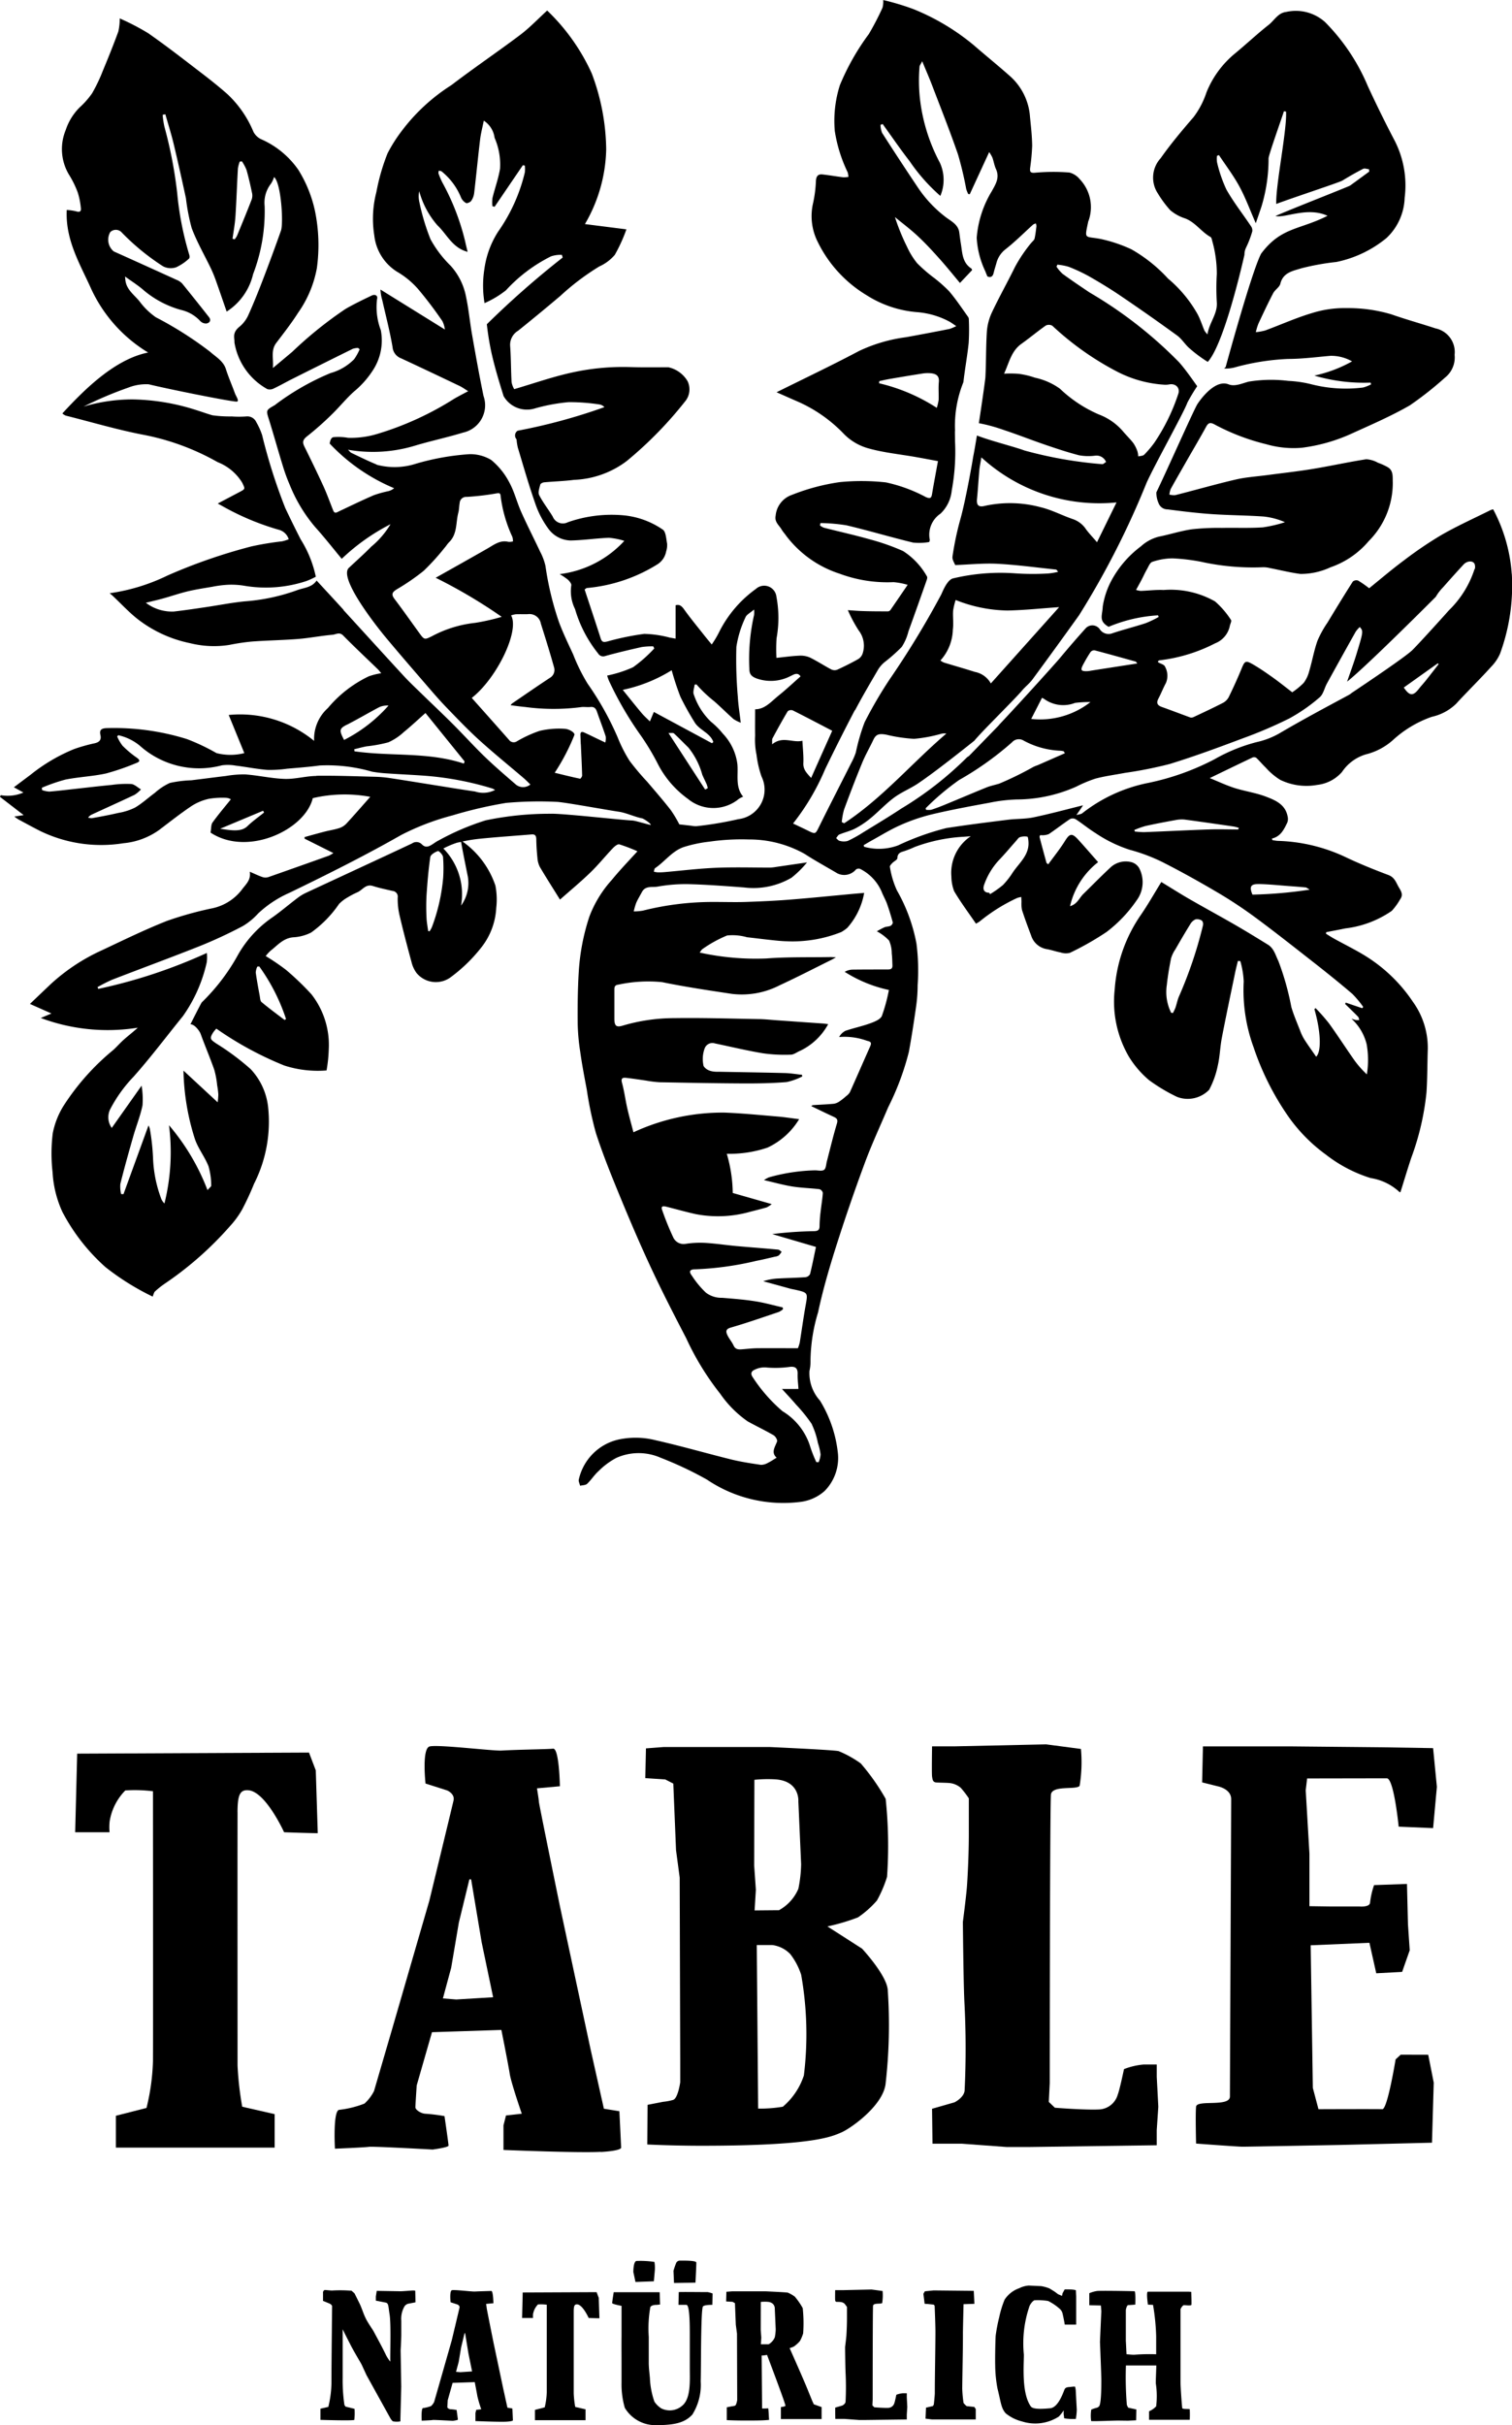
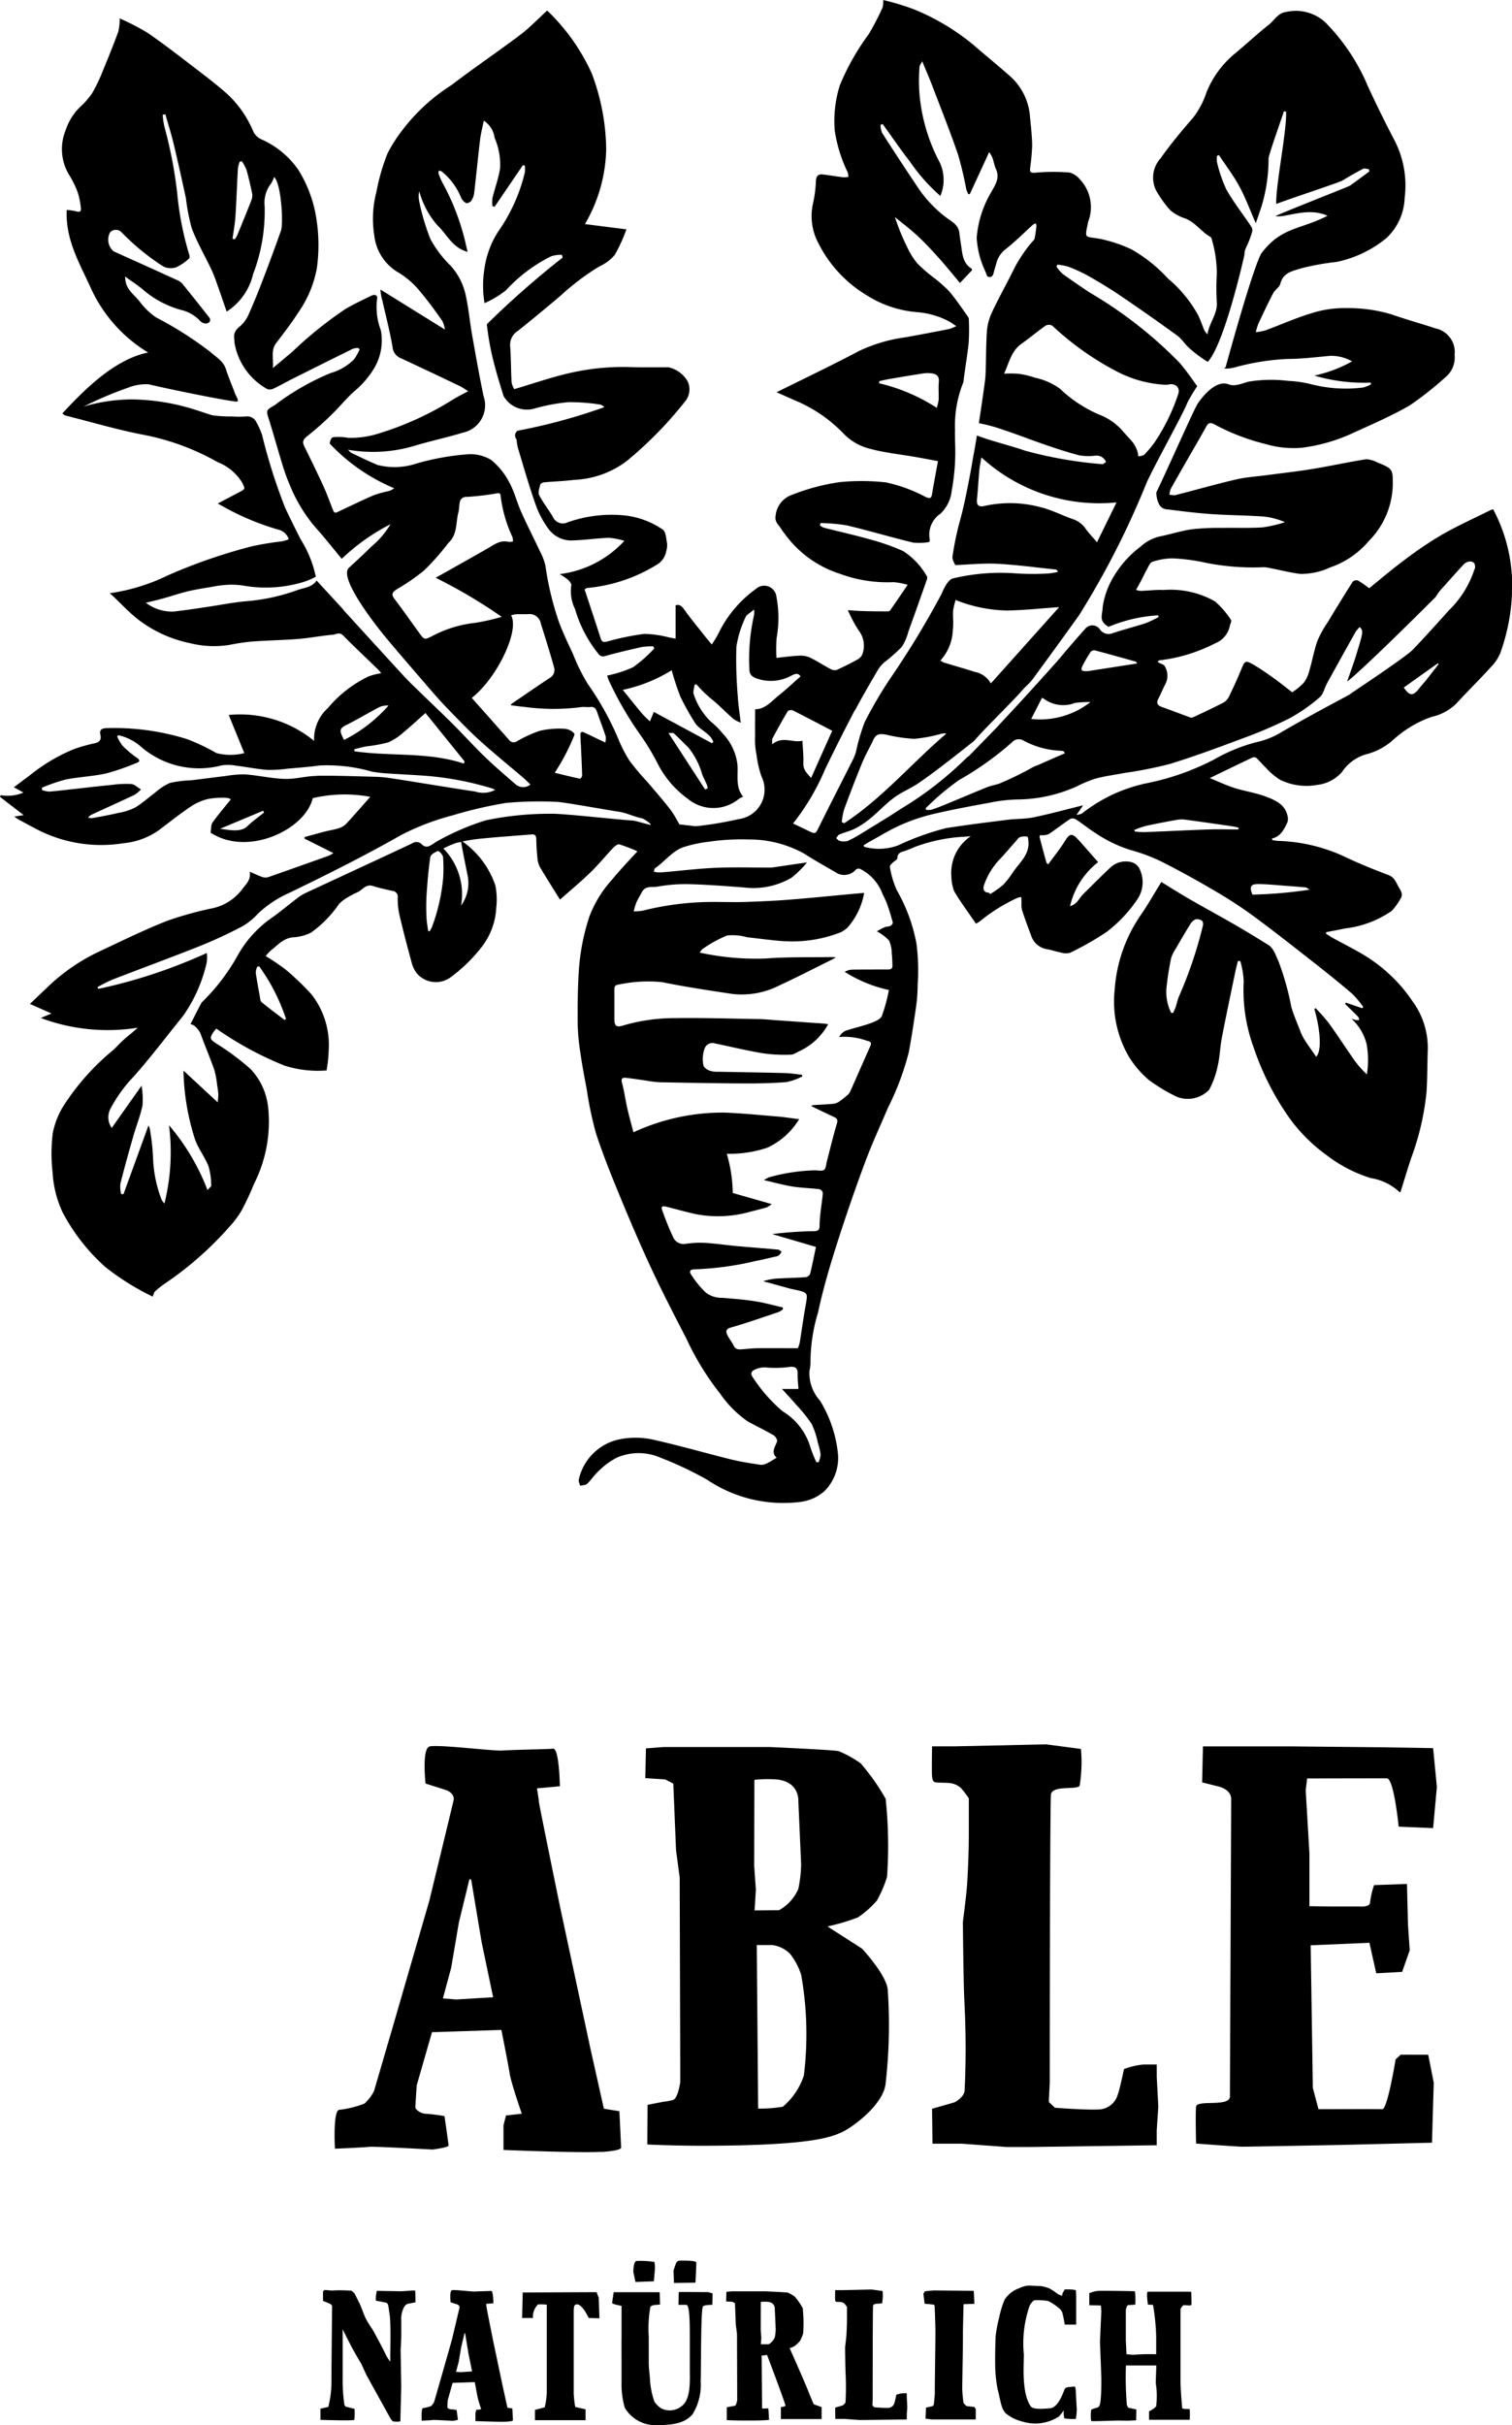
<svg xmlns="http://www.w3.org/2000/svg" width="86.145" height="138.116" viewBox="0 0 86.145 138.116">
  <g id="logo-carte-naturlich" transform="translate(-77.327 -134.041)">
    <path id="Tracé_342" data-name="Tracé 342" d="M280.278,369.232a9.163,9.163,0,0,0-1.059-3.684,1.071,1.071,0,0,0-.151.048c-.931.464-1.883.891-2.784,1.408a22.173,22.173,0,0,0-2.155,1.46c-.686.508-1.335,1.065-1.975,1.581a5.885,5.885,0,0,0-.63-.438.316.316,0,0,0-.3.056c-.49.77-.966,1.548-1.437,2.329a5.907,5.907,0,0,0-.575,1.038c-.2.562-.3,1.156-.471,1.729a1.881,1.881,0,0,1-.317.676,4.137,4.137,0,0,1-.652.535c-.372-.285-.732-.576-1.107-.843s-.755-.53-1.154-.759-.451-.171-.623.249c-.226.552-.474,1.095-.736,1.631a.791.791,0,0,1-.335.329c-.545.28-1.1.539-1.656.8a.3.3,0,0,1-.2.026c-.544-.2-1.083-.405-1.627-.6-.245-.09-.317-.225-.189-.469.155-.294.275-.607.434-.9a1.066,1.066,0,0,0-.058-.93c-.039-.112-.252-.161-.384-.241-.012-.008-.011-.035-.017-.059.026-.018.049-.049.076-.053a9.288,9.288,0,0,0,3.187-.971,1.356,1.356,0,0,0,.83-.975c.021-.122.119-.291.07-.354a4.932,4.932,0,0,0-.908-1.055,5.114,5.114,0,0,0-2.935-.651c-.431-.021-.865.037-1.3.051a1.278,1.278,0,0,1-.266-.056c.122-.223.225-.408.323-.595s.186-.388.294-.574c.09-.156.173-.387.309-.429a3.678,3.678,0,0,1,1.145-.2,11.267,11.267,0,0,1,1.6.188,13.74,13.74,0,0,0,3.546.319,1.462,1.462,0,0,1,.413.048c.578.111,1.15.257,1.732.333a4,4,0,0,0,1.712-.377,4.97,4.97,0,0,0,2.181-1.493,4.674,4.674,0,0,0,1.371-3.346c-.015-.308.05-.664-.286-.863a3.363,3.363,0,0,0-.557-.253,1.548,1.548,0,0,0-.668-.2c-1.026.159-2.042.386-3.067.554-.857.141-1.723.235-2.584.35-.6.08-1.2.115-1.784.251-1.156.269-2.3.6-3.45.89a1.007,1.007,0,0,1-.331-.032,1.2,1.2,0,0,1,.075-.319c.306-.554.624-1.1.938-1.653.363-.634.735-1.263,1.085-1.9.125-.23.247-.245.464-.129a12.423,12.423,0,0,0,2.962,1.134,5.574,5.574,0,0,0,2.017.2,9.736,9.736,0,0,0,2.777-.777c1.141-.52,2.3-1.015,3.384-1.64a19.469,19.469,0,0,0,2-1.577,1.462,1.462,0,0,0,.548-1.3,1.376,1.376,0,0,0-1.088-1.505c-.836-.275-1.686-.508-2.515-.8a8.625,8.625,0,0,0-2.541-.355,6.167,6.167,0,0,0-1.967.279c-.909.269-1.781.663-2.672.992a3.205,3.205,0,0,1-.542.1,3.356,3.356,0,0,1,.144-.48c.272-.583.546-1.167.843-1.737.105-.2.362-.344.411-.546.159-.655.75-.73,1.208-.879a14.3,14.3,0,0,1,1.987-.357,6.56,6.56,0,0,0,2.849-1.361,3.279,3.279,0,0,0,1.037-2.292,5.589,5.589,0,0,0-.633-3.376q-.768-1.475-1.466-2.986a11.491,11.491,0,0,0-2.432-3.643,2.489,2.489,0,0,0-2.224-.579c-.455.048-.67.478-.991.732-.661.52-1.275,1.1-1.925,1.636a5.538,5.538,0,0,0-1.62,2.212,4.858,4.858,0,0,1-.737,1.41c-.654.756-1.3,1.525-1.875,2.341a1.634,1.634,0,0,0-.152,2.014,6.142,6.142,0,0,0,.7.945,2.466,2.466,0,0,0,.841.465c.588.219.926.767,1.454,1.06.051.028.074.126.09.2a6.913,6.913,0,0,1,.268,1.9,13.21,13.21,0,0,0,0,1.633c.043.658-.424,1.127-.533,1.814a1.484,1.484,0,0,1-.171-.214c-.132-.312-.233-.64-.392-.937a7.32,7.32,0,0,0-1.683-2.027,8.564,8.564,0,0,0-2.089-1.668,8.293,8.293,0,0,0-1.751-.588c-.923-.178-.928.065-.705-1,0-.01.011-.02.013-.029a2.308,2.308,0,0,0-.508-2.386,1.108,1.108,0,0,0-.584-.37,11.593,11.593,0,0,0-1.932.01c-.3.03-.319-.057-.3-.275a12.216,12.216,0,0,0,.115-1.252c-.006-.548-.069-1.1-.123-1.642a3.415,3.415,0,0,0-1.107-2.3c-.691-.617-1.417-1.2-2.114-1.807a12.953,12.953,0,0,0-3.427-2.042,14.156,14.156,0,0,0-1.715-.514,1.387,1.387,0,0,1-.04.435,16.024,16.024,0,0,1-.779,1.5A13.625,13.625,0,0,0,242,341.391a6.707,6.707,0,0,0-.29,2.617,8.311,8.311,0,0,0,.734,2.35,1.287,1.287,0,0,1,.044.259,1.542,1.542,0,0,1-.306.022c-.393-.048-.783-.118-1.176-.161-.258-.029-.355.108-.371.369a7.109,7.109,0,0,1-.158,1.245,3.259,3.259,0,0,0,.259,2.225,7.259,7.259,0,0,0,2.78,3.035,6.287,6.287,0,0,0,2.871.968,4.67,4.67,0,0,1,1.83.527c.124.065.237.153.413.268a2.5,2.5,0,0,1-.392.164q-1.231.243-2.465.468a8.954,8.954,0,0,0-2.673.781c-1.578.836-3.191,1.6-4.707,2.355.3.132.689.305,1.08.477a8.207,8.207,0,0,1,2.774,1.917,3.129,3.129,0,0,0,1.406.809c.862.239,1.766.327,2.653.483.439.076.875.161,1.281.236-.118.654-.236,1.271-.339,1.889-.041.244-.132.249-.346.161a8.64,8.64,0,0,0-2.283-.839A12.77,12.77,0,0,0,242,364a11.927,11.927,0,0,0-2.731.726,1.386,1.386,0,0,0-.93,1.19c-.074.354.195.537.339.782.075.129.182.24.266.365a6.214,6.214,0,0,0,3.04,2.153,7.8,7.8,0,0,0,3.077.481,4.114,4.114,0,0,1,.8.153c-.363.533-.67.984-.981,1.433a.194.194,0,0,1-.134.078c-.488,0-.977,0-1.465-.018-.263-.006-.525-.031-.827-.05a7.984,7.984,0,0,0,.616,1.154,1.417,1.417,0,0,1,.227,1.311.6.6,0,0,1-.264.328c-.386.217-.783.414-1.187.6a.437.437,0,0,1-.338-.018c-.409-.216-.8-.473-1.21-.675a1.317,1.317,0,0,0-.613-.108c-.425.018-.849.079-1.3.125a9.432,9.432,0,0,1,.007-1.116,6.48,6.48,0,0,0-.01-2.377.7.7,0,0,0-1.168-.433,6.733,6.733,0,0,0-2.116,2.5,5.611,5.611,0,0,1-.4.664c-.165-.2-.29-.35-.409-.5-.393-.5-.8-.987-1.165-1.5-.143-.2-.27-.3-.484-.233v1.9c-.128-.023-.23-.042-.332-.059a6.166,6.166,0,0,0-1.457-.212,15.146,15.146,0,0,0-2.1.433c-.2.047-.308.052-.38-.178-.3-.938-.613-1.871-.915-2.784.088-.06.1-.08.123-.083a9.118,9.118,0,0,0,4.021-1.347,1.1,1.1,0,0,0,.5-.73,1.216,1.216,0,0,0,.057-.443c-.055-.284-.07-.7-.255-.812a4.721,4.721,0,0,0-2.246-.81,7.537,7.537,0,0,0-3.152.394.623.623,0,0,1-.867-.325c-.25-.413-.554-.795-.771-1.222-.077-.151.015-.4.063-.594.015-.06.139-.123.218-.13.568-.053,1.141-.067,1.707-.141a5.321,5.321,0,0,0,3-1.071,22.233,22.233,0,0,0,3.316-3.383,1.072,1.072,0,0,0,.148-1.174,1.693,1.693,0,0,0-1.091-.785c-.73,0-1.46.013-2.189-.011a13.5,13.5,0,0,0-3.249.3c-1.114.238-2.2.622-3.345.958a1.227,1.227,0,0,1-.148-.394c-.04-.692-.031-1.388-.084-2.079a.935.935,0,0,1,.456-.855q1.221-.981,2.416-1.992a13.9,13.9,0,0,1,2.209-1.668,2.506,2.506,0,0,0,.883-.661,9.087,9.087,0,0,0,.661-1.452l-2.363-.3a8.78,8.78,0,0,0,1.212-4.251,12.59,12.59,0,0,0-.826-4.336,11.561,11.561,0,0,0-2.537-3.575c-.524.478-.994.977-1.534,1.384-1.294.976-2.641,1.883-3.928,2.868a10.677,10.677,0,0,0-2.788,2.558,8.615,8.615,0,0,0-.844,1.322,11.726,11.726,0,0,0-.639,2.216,5.992,5.992,0,0,0-.118,2.455,2.8,2.8,0,0,0,1.282,2.063,4.827,4.827,0,0,1,1.2.979,22.627,22.627,0,0,1,1.4,1.846,1.52,1.52,0,0,1,.141.476l-3.671-2.277a2.615,2.615,0,0,0,.106.615c.2.887.433,1.771.584,2.668a.748.748,0,0,0,.488.635c1.112.516,2.22,1.043,3.326,1.571.156.074.3.178.493.3-.3.161-.548.286-.788.426a17.655,17.655,0,0,1-4.434,2.021,5.188,5.188,0,0,1-1.62.208,3.15,3.15,0,0,0-.849-.034c-.168.047-.187.335-.2.36a10.679,10.679,0,0,0,3.674,2.544.842.842,0,0,1-.317.165,6.445,6.445,0,0,0-.835.231c-.669.288-1.324.608-1.983.918-.127.06-.252.164-.337-.046-.185-.46-.351-.93-.557-1.381-.348-.762-.717-1.515-1.088-2.267-.129-.261-.068-.4.167-.585a17.176,17.176,0,0,0,1.383-1.222c.437-.422.818-.9,1.267-1.307a5.23,5.23,0,0,0,1.091-1.224,3.1,3.1,0,0,0,.45-2.28,3.7,3.7,0,0,1-.215-1.77c.06-.226-.135-.289-.313-.2-.5.239-1,.48-1.481.757a22.67,22.67,0,0,0-3.04,2.447l-1.1.92c.044-.544-.13-1,.189-1.425.427-.565.867-1.124,1.246-1.721a6.369,6.369,0,0,0,1.072-2.555,9.61,9.61,0,0,0-.11-3.246,7.334,7.334,0,0,0-.948-2.342,5.052,5.052,0,0,0-2.145-1.754.971.971,0,0,1-.413-.411A6.16,6.16,0,0,0,207.1,341.9c-.454-.4-.923-.775-1.4-1.142-1.024-.783-2.041-1.58-3.1-2.318a13.588,13.588,0,0,0-1.63-.848,3.29,3.29,0,0,1-.079.744c-.276.754-.576,1.5-.885,2.241a9.337,9.337,0,0,1-.611,1.28,4.69,4.69,0,0,1-.706.8,3.264,3.264,0,0,0-.8,1.3,2.833,2.833,0,0,0,.186,2.528,5.555,5.555,0,0,1,.5,1.013,4.222,4.222,0,0,1,.181.905c.023.183-.072.241-.268.176a2.833,2.833,0,0,0-.537-.077c-.086,1.726.77,3.1,1.415,4.542a8.312,8.312,0,0,0,3.221,3.576c-1.911.382-3.65,2.129-4.884,3.467a.5.5,0,0,0,.27.146c1.423.358,2.835.777,4.274,1.058a13.875,13.875,0,0,1,4.3,1.571,2.864,2.864,0,0,1,1.4,1.17c.161.348.2.349-.137.525-.4.211-.808.426-1.256.663l.268.148a14.82,14.82,0,0,0,3.2,1.343.8.8,0,0,1,.575.545,2.761,2.761,0,0,1-.372.117,16.8,16.8,0,0,0-1.743.287,31.272,31.272,0,0,0-4.791,1.66,11.073,11.073,0,0,1-3.293,1.009c.086.074.149.127.209.184.467.438.9.914,1.406,1.306a7.224,7.224,0,0,0,2.958,1.353,5.644,5.644,0,0,0,2.244.1,11.859,11.859,0,0,1,1.3-.193c.874-.065,1.751-.076,2.624-.146.655-.053,1.3-.183,1.959-.239.187-.016.386-.176.6.041.647.658,1.322,1.288,1.985,1.931.064.063.116.137.185.219a3.782,3.782,0,0,0-.713.177,6.931,6.931,0,0,0-2.326,1.806,2.364,2.364,0,0,0-.784,1.87,6.651,6.651,0,0,0-4.866-1.476l.889,2.172a3.2,3.2,0,0,1-1.585,0,11.8,11.8,0,0,0-1.688-.8,13.945,13.945,0,0,0-4.588-.622c-.3.013-.4.118-.337.391s-.056.409-.329.471a9.409,9.409,0,0,0-1.17.329,9.985,9.985,0,0,0-2.488,1.469c-.309.23-.617.462-.943.707l.542.3a2.27,2.27,0,0,1-1.289.151l-.049.093,1.352,1.042-.531.082a2.437,2.437,0,0,0,.234.164c.415.224.828.451,1.249.664a7.966,7.966,0,0,0,4.724.692,4.147,4.147,0,0,0,2.03-.746c.614-.464,1.218-.943,1.857-1.372a3.025,3.025,0,0,1,.983-.411,4.557,4.557,0,0,1,1.016-.057.632.632,0,0,1,.243.084c-.359.447-.72.871-1.044,1.321-.089.123-.069.325-.114.574,2.095,1.389,5.388-.147,5.825-1.961a7.964,7.964,0,0,1,3.275-.075c-.449.507-.893,1.018-1.351,1.516a.982.982,0,0,1-.4.26c-.284.092-.582.136-.871.21-.375.1-.747.2-1.12.307,0,.029,0,.059,0,.089l1.64.82a1.715,1.715,0,0,1-.256.149q-1.706.611-3.416,1.21a.553.553,0,0,1-.33.02c-.237-.077-.462-.188-.762-.315.082.481-.232.719-.458,1.032a2.869,2.869,0,0,1-1.752,1.065,20.162,20.162,0,0,0-2.5.7c-1.264.5-2.492,1.1-3.723,1.68a11.02,11.02,0,0,0-2.917,1.933c-.389.369-.776.74-1.173,1.118l1.225.545-.608.256a10.87,10.87,0,0,0,5.526.553c-.274.254-.548.46-.8.685-.2.179-.382.388-.582.573a13.666,13.666,0,0,0-2.855,3.205,4.64,4.64,0,0,0-.606,1.547,9.327,9.327,0,0,0-.01,2.226,6.2,6.2,0,0,0,.562,2.262,11.078,11.078,0,0,0,2.452,3.138,14.442,14.442,0,0,0,2.687,1.678c.053-.121.071-.241.141-.3a5.005,5.005,0,0,1,.608-.476,19.354,19.354,0,0,0,3.652-3.23,5.147,5.147,0,0,0,.7-.958,15.958,15.958,0,0,0,.677-1.462,7.821,7.821,0,0,0,.8-4.371,3.748,3.748,0,0,0-.992-2.156,14.135,14.135,0,0,0-1.958-1.459c-.349-.236-.4-.284-.173-.642a1.773,1.773,0,0,1,.175-.206,19.386,19.386,0,0,0,3.869,2.1,6.213,6.213,0,0,0,2.409.28,8.124,8.124,0,0,0,.125-1.192,4.682,4.682,0,0,0-.989-3.148,15.664,15.664,0,0,0-1.444-1.386,12.32,12.32,0,0,0-1.159-.787,2.323,2.323,0,0,1,.273-.3c.4-.311.729-.727,1.308-.77a2.544,2.544,0,0,0,1.006-.27,6.511,6.511,0,0,0,1.591-1.627,2.11,2.11,0,0,1,.469-.363,4.841,4.841,0,0,1,.586-.307c.284-.128.467-.482.869-.355.366.116.745.193,1.119.282a.325.325,0,0,1,.3.377,4.089,4.089,0,0,0,.1.992c.21.9.444,1.786.685,2.674a1.756,1.756,0,0,0,.286.628,1.426,1.426,0,0,0,1.984.216,8.976,8.976,0,0,0,1.705-1.663,3.968,3.968,0,0,0,.854-2.255,4.171,4.171,0,0,0-.047-1.27,5.033,5.033,0,0,0-1.876-2.515,9.217,9.217,0,0,1,.977-.155c.985-.1,1.974-.166,2.96-.247.2-.017.263.073.267.268.006.356.028.713.066,1.066a1.315,1.315,0,0,0,.138.518c.357.608.738,1.2,1.147,1.86.606-.536,1.193-1.021,1.737-1.549.446-.431.837-.918,1.265-1.369.1-.107.278-.256.378-.229a9.7,9.7,0,0,1,1.033.395c-.5.549-1,1.067-1.455,1.624a6.6,6.6,0,0,0-1.284,2.095,12.364,12.364,0,0,0-.605,3.154c-.062.985-.068,1.975-.06,2.963a11.711,11.711,0,0,0,.143,1.576c.1.722.237,1.44.374,2.158a20.308,20.308,0,0,0,.521,2.479c.4,1.232.888,2.436,1.382,3.634.568,1.378,1.155,2.75,1.786,4.1s1.3,2.647,1.98,3.958a15.587,15.587,0,0,0,1.934,3.154,6.237,6.237,0,0,0,1.566,1.574c.489.27,1,.511,1.479.791.1.06.226.266.194.352-.122.326-.356.627-.025.924-.186.111-.334.215-.495.292a.776.776,0,0,1-.4.115c-.56-.082-1.121-.168-1.669-.3-1.453-.359-2.893-.778-4.353-1.106a4.594,4.594,0,0,0-2.172-.016,3,3,0,0,0-2.181,2.255c-.031.1.047.238.073.358.135-.034.31-.027.4-.111.234-.22.408-.505.647-.719a4.26,4.26,0,0,1,1.013-.755,3.111,3.111,0,0,1,2.526-.011,20.436,20.436,0,0,1,2.644,1.248,7.775,7.775,0,0,0,5.325,1.267,2.533,2.533,0,0,0,1.378-.623,2.674,2.674,0,0,0,.746-2.224,7.17,7.17,0,0,0-1.012-2.921,2.328,2.328,0,0,1-.6-1.685,2.348,2.348,0,0,0,.059-.577,9.84,9.84,0,0,1,.432-2.765c.27-1.261.632-2.506,1.022-3.737q.758-2.39,1.63-4.743c.4-1.085.892-2.139,1.345-3.205a15.234,15.234,0,0,0,1.177-3.154c.158-.863.291-1.731.414-2.6a8.571,8.571,0,0,0,.085-1.195,12.028,12.028,0,0,0-.066-2.36,9.661,9.661,0,0,0-1.115-3.037,5.055,5.055,0,0,1-.4-1.341c-.014-.058.078-.154.138-.216.093-.1.282-.18.287-.276.012-.251.135-.328.346-.387a5.9,5.9,0,0,0,.65-.255,9.411,9.411,0,0,1,2.819-.581c.112-.01.223-.018.369-.029a2.507,2.507,0,0,0-1.106,2.294,2.425,2.425,0,0,0,.158.838c.374.633.817,1.225,1.244,1.85.055-.033.141-.076.217-.133a9.956,9.956,0,0,1,2.13-1.332,1.57,1.57,0,0,1,.234-.057c0,.087.009.174.013.26a1.87,1.87,0,0,0,.028.482c.158.489.337.971.519,1.451a1.125,1.125,0,0,0,.9.779c.262.046.517.139.779.188a.935.935,0,0,0,.527.023,16.716,16.716,0,0,0,2.088-1.186,7.769,7.769,0,0,0,1.715-1.8,1.736,1.736,0,0,0,.147-1.841.73.73,0,0,0-.5-.352,1.286,1.286,0,0,0-1.067.255c-.556.507-1.08,1.049-1.618,1.574-.229.223-.339.577-.754.691a4.446,4.446,0,0,1,1.6-2.508c-.406-.459-.771-.886-1.151-1.3-.344-.372-.477-.326-.74.1-.286.459-.63.883-.952,1.326-.073-.063-.1-.075-.1-.092-.13-.475-.26-.951-.384-1.427a.157.157,0,0,1,.02-.133c.027-.023.091,0,.137-.006a.921.921,0,0,0,.365-.069c.41-.276.8-.582,1.21-.855a.354.354,0,0,1,.317.012c.386.253.744.549,1.135.793a7.69,7.69,0,0,0,1.959.952,10.129,10.129,0,0,1,1.8.672c1.073.541,2.124,1.128,3.159,1.737a25.1,25.1,0,0,1,2.176,1.436c1.143.844,2.257,1.726,3.375,2.6.727.571,1.45,1.151,2.152,1.752a5.7,5.7,0,0,1,.625.746l-.054.076-.938-.319-.039.074c.247.243.5.483.739.731.042.043.047.123.069.186a.9.9,0,0,1-.194,0,2.2,2.2,0,0,1-.253-.076,2.907,2.907,0,0,1,.869,1.465,5.151,5.151,0,0,1,.01,1.707,5.658,5.658,0,0,1-.7-.789c-.493-.7-.956-1.422-1.457-2.116a11.208,11.208,0,0,0-.766-.871l-.066.062c.354,1.223.419,2.4.1,2.708-.231-.336-.465-.658-.679-.993a2.9,2.9,0,0,1-.244-.516c-.171-.437-.359-.871-.491-1.32a15.5,15.5,0,0,0-.737-2.618c-.165-.334-.252-.724-.6-.937-.622-.382-1.243-.765-1.875-1.13-.854-.493-1.722-.962-2.576-1.454-.547-.315-1.08-.654-1.62-.982-.395.639-.749,1.268-1.156,1.86a8.5,8.5,0,0,0-1.5,4.26,6.237,6.237,0,0,0,.809,3.828,5.509,5.509,0,0,0,1.147,1.335,9.82,9.82,0,0,0,1.6.956,1.7,1.7,0,0,0,1.825-.406,5.026,5.026,0,0,0,.492-1.376c.121-.521.131-1.066.233-1.592.24-1.249.505-2.493.763-3.739.044-.212.1-.422.151-.632l.138.011a5.089,5.089,0,0,1,.193,1.156,9.464,9.464,0,0,0,.562,3.75A15.506,15.506,0,0,0,267.6,400.2a9.313,9.313,0,0,0,2.089,2.1,8.038,8.038,0,0,0,2.548,1.335,3.111,3.111,0,0,1,1.649.8c.009.01.04,0,.053,0,.206-.656.4-1.31.617-1.959a15.04,15.04,0,0,0,.865-3.72c.054-.822.046-1.647.074-2.471a4.481,4.481,0,0,0-.847-2.686,8.86,8.86,0,0,0-2.4-2.415c-.665-.451-1.4-.8-2.107-1.192-.151-.085-.3-.18-.445-.272,0-.029.008-.058.012-.088.362-.071.726-.139,1.088-.214a5.863,5.863,0,0,0,2.647-1,3.463,3.463,0,0,0,.474-.654c.222-.295.015-.521-.112-.757s-.219-.5-.545-.627c-.844-.317-1.684-.656-2.5-1.047a9.634,9.634,0,0,0-3.8-.9c-.105-.005-.21-.027-.315-.041l-.032-.091c.507-.119.692-.527.882-.921a.606.606,0,0,0,.012-.351c-.135-.682-.709-.918-1.251-1.123-.568-.215-1.184-.3-1.765-.483-.478-.153-.936-.371-1.418-.567.847-.409,1.636-.793,2.43-1.169a.243.243,0,0,1,.217.012c.19.177.353.383.543.56a3.7,3.7,0,0,0,.829.7,3.425,3.425,0,0,0,2.1.286,2.2,2.2,0,0,0,1.416-.738,2.493,2.493,0,0,1,1.355-1,3.623,3.623,0,0,0,1.546-.815,6.365,6.365,0,0,1,2.217-1.326,2.856,2.856,0,0,0,1.4-.758c.2-.227.411-.439.619-.657.457-.479.924-.948,1.366-1.441a2.478,2.478,0,0,0,.5-.736,11.264,11.264,0,0,0,.671-4.552m-17.592,20.007a24.2,24.2,0,0,1-1.373,4.068c-.087.2-.126.429-.2.64a2.728,2.728,0,0,1-.144.3l-.1-.015a2.654,2.654,0,0,1-.247-1.578c.054-.509.14-1.017.242-1.519a1.809,1.809,0,0,1,.245-.513c.277-.482.557-.963.85-1.435a.661.661,0,0,1,.295-.274.5.5,0,0,1,.362.066.293.293,0,0,1,.069.255m-8.3-37.609a3.324,3.324,0,0,1,.648.123,9.509,9.509,0,0,1,1.192.561c.6.345,1.2.708,1.776,1.1q1.624,1.1,3.215,2.256c.271.2.45.516.709.734a7.507,7.507,0,0,0,1.031.764c.844-.924,1.8-4.822,2.09-6.1a.9.9,0,0,1,.092-.409,5.7,5.7,0,0,0,.354-.925.407.407,0,0,0-.076-.295c-.467-.7-.989-1.36-1.4-2.088a7.86,7.86,0,0,1-.531-1.544,1.322,1.322,0,0,1-.005-.373l.112-.043c.4.6.832,1.171,1.173,1.8s.592,1.318.926,2.08c.129-.376.231-.668.328-.961a9.324,9.324,0,0,0,.4-2.731c0-.192.824-2.495.875-2.685l.122.02c.057,1.064-.6,4.211-.558,5.259,1.024-.385,3.582-1.218,3.771-1.333.384-.235.776-.46,1.176-.666.087-.045.224.011.338.02,0,.045.008.091.012.136q-.543.4-1.086.794c-.089.065-3.262,1.3-4.257,1.736.54.137,1.811-.543,2.967-.012-1.6.814-2.64.631-3.782,2.154-.544,1.029-2.022,6.459-2.022,6.459l-.086.086a2.055,2.055,0,0,0,.689-.089,13.54,13.54,0,0,1,2.951-.458c.806,0,1.613-.108,2.42-.177a2.4,2.4,0,0,1,1.228.316,7.662,7.662,0,0,1-2.149.81,10.019,10.019,0,0,0,3.205.4l.026.1a2.143,2.143,0,0,1-.462.18,7.94,7.94,0,0,1-2.976-.195,6.581,6.581,0,0,0-1.272-.183,7.987,7.987,0,0,0-2.257.041c-.373.094-.791.3-1.15.155-.853-.336-1.784,1.128-1.8,1.164-.3.552-1.711,3.738-2.314,4.985a1.465,1.465,0,0,0,.131.633.536.536,0,0,0,.5.339c.831.107,1.664.211,2.5.268.992.069,1.99.07,2.982.139a4.094,4.094,0,0,1,1.214.323,7.629,7.629,0,0,1-1.26.294c-.774.052-1.554.016-2.331.031a13.8,13.8,0,0,0-1.714.078c-.631.092-1.247.294-1.875.419a2.381,2.381,0,0,0-1.029.554,5.946,5.946,0,0,0-1.688,1.963,4.6,4.6,0,0,0-.486,1.467c-.022.521-.249.815.335,1.152a8.557,8.557,0,0,1,2.816-.654l.035.093a5.982,5.982,0,0,1-.74.354c-.63.206-1.275.365-1.9.576a.6.6,0,0,1-.724-.245.518.518,0,0,0-.809-.023c-.505.56-1,1.134-1.48,1.711-.207.246-2.144,2.4-3.444,3.777v.009q-.848.875-1.7,1.748c-.037.038-.094.056-.129.094a19.543,19.543,0,0,1-3.74,2.913c-.716.475-1.455.916-2.187,1.365a7.139,7.139,0,0,1-.864.478.86.86,0,0,1-.459-.006c-.075-.013-.136-.1-.2-.157.061-.07.108-.174.184-.205.306-.127.637-.2.928-.354a5.055,5.055,0,0,0,.875-.594c.45-.373.85-.809,1.318-1.155.42-.311.921-.509,1.355-.8.612-.415,1.2-.865,1.788-1.317.478-.37.952-.745,1.425-1.12.4-.5,2.322-2.381,2.71-2.849.183-.22.421-.4.591-.626q1.347-1.828,2.668-3.674a47.983,47.983,0,0,0,3.84-7.528c.441-.995,2.134-4.022,2.33-4.578a10.414,10.414,0,0,1,.558-.934c-.007-.01-.013-.02-.02-.031-.323-.454-.642-.914-1.008-1.333a24.358,24.358,0,0,0-5.1-3.975c-.517-.345-1.033-.694-1.536-1.059a2.265,2.265,0,0,1-.349-.409ZM252.9,377.487l.614-1.2a.66.66,0,0,1,.133.068,1.848,1.848,0,0,0,1.749.22,6.09,6.09,0,0,1,.879-.048,4.647,4.647,0,0,1-3.376.96m1.92,1.954-1.551.681a1.768,1.768,0,0,0-.266.11,18.5,18.5,0,0,1-1.932.944c-.311.09-.52.132-.714.211-.792.322-1.579.658-2.369.983-.257.106-.517.206-.781.291a1.019,1.019,0,0,1-.3,0l-.021-.084a14.349,14.349,0,0,1,1.907-1.611,17.662,17.662,0,0,0,3.01-2.144.52.52,0,0,1,.668-.1,4.785,4.785,0,0,0,2.086.576.879.879,0,0,1,.189.031c.014,0,.023.033.074.111m1.291-4.674c-.373.017-.422-.053-.248-.379.131-.245.27-.487.425-.717a.265.265,0,0,1,.227-.09c.783.206,1.561.425,2.341.642.017.005.028.032.09.106l-.747.116-1.866.29a2.028,2.028,0,0,1-.222.033m-7.66-3.435a3.823,3.823,0,0,1,.145-.619,8.247,8.247,0,0,0,2.952.6c.97-.018,1.938-.124,2.945-.193l-3.892,4.346a1.321,1.321,0,0,0-.917-.658c-.583-.188-1.175-.352-1.761-.533a.875.875,0,0,1-.194-.116,2.722,2.722,0,0,0,.707-1.755c.05-.353-.008-.718.016-1.076m-.379,6.988c-1.973,1.683-3.651,3.688-5.83,5.115l-.136-.07a4.127,4.127,0,0,1,.131-.711c.33-.895.671-1.785,1.034-2.666.183-.445.427-.865.632-1.3.147-.313.307-.379.74-.3a8.877,8.877,0,0,0,1.582.237,8.221,8.221,0,0,0,1.5-.274.741.741,0,0,1,.346-.025m5.335-12.9a6.7,6.7,0,0,0-3.127-.073c-.385.1-.505-.031-.466-.405.055-.536.082-1.074.131-1.61.018-.208.064-.412.117-.743a9.945,9.945,0,0,0,7.7,2.566c-.372.757-.721,1.471-1.111,2.267-.252-.293-.451-.5-.62-.727a1.468,1.468,0,0,0-.734-.582c-.637-.214-1.242-.545-1.892-.692m.714-10.315a16.605,16.605,0,0,0,3.677,2.6,6.734,6.734,0,0,0,2.706.746,1.167,1.167,0,0,0,.259-.017c.368-.074.646.2.516.549a11.163,11.163,0,0,1-1.354,2.762,5.839,5.839,0,0,1-.582.689c-.075.075-.227.072-.343.1a1.225,1.225,0,0,0-.04-.274,1.994,1.994,0,0,0-.232-.476c-.182-.24-.405-.449-.6-.684a3.363,3.363,0,0,0-1.368-.954,7.534,7.534,0,0,1-2.222-1.47,3.776,3.776,0,0,0-1.423-.626,4.589,4.589,0,0,0-.935-.221,6.369,6.369,0,0,0-.823-.007c.292-.632.406-1.284.988-1.7.472-.335.917-.711,1.391-1.043a.4.4,0,0,1,.379.018m-6.592,4.671a10.379,10.379,0,0,0-3.287-1.4c0-.041.009-.083.014-.124.186-.039.372-.085.56-.117.633-.108,1.266-.216,1.9-.314a1.9,1.9,0,0,1,.487-.014c.288.031.479.144.444.5-.032.334,0,.674-.011,1.01a2.7,2.7,0,0,1-.108.462m-4.654,17.22c.415-.791.87-1.559,1.32-2.331a1.755,1.755,0,0,1,.349-.4,9.518,9.518,0,0,0,.991-.878,2.865,2.865,0,0,0,.378-.875c.353-.975.7-1.952,1.043-2.93.023-.065.047-.166.014-.209a4.1,4.1,0,0,0-1.358-1.444,12.6,12.6,0,0,0-1.871-.66c-.874-.249-1.762-.445-2.643-.67a.951.951,0,0,1-.223-.129l.028-.136a9.936,9.936,0,0,1,1.488.13c1.269.3,2.522.676,3.79.983a3.38,3.38,0,0,0,.918-.032c.018-.068.04-.1.033-.127a1.444,1.444,0,0,1,.612-1.491,2.1,2.1,0,0,0,.638-1.314,12.153,12.153,0,0,0,.188-2.806c0-.2-.013-.6,0-.6a6.629,6.629,0,0,1,.477-2.767c.083-.746.223-1.485.3-2.231a12.6,12.6,0,0,0,.01-1.316.281.281,0,0,0-.033-.156c-.358-.5-.695-1.011-1.091-1.476a8.062,8.062,0,0,0-.922-.809,8.514,8.514,0,0,1-.9-.787,4.3,4.3,0,0,1-.572-.927,12.191,12.191,0,0,1-.693-1.7c.438.362.894.7,1.309,1.091.431.4.834.84,1.228,1.28s.765.9,1.167,1.382l.695-.735c-.026-.053-.03-.078-.044-.088-.526-.338-.512-.9-.6-1.425-.035-.212-.061-.425-.09-.638-.061-.443-.458-.629-.744-.844a7.02,7.02,0,0,1-1.627-1.728q-1.03-1.535-2.027-3.093a1.319,1.319,0,0,1-.089-.455l.123-.046c.51.706,1,1.426,1.535,2.114a10.357,10.357,0,0,0,1.751,1.979,2.34,2.34,0,0,0-.025-1.886,10.212,10.212,0,0,1-1.139-3.667,9.545,9.545,0,0,1-.022-1.793c0-.08.074-.161.153-.323.2.49.383.9.542,1.315.508,1.33,1.035,2.653,1.5,4a20.069,20.069,0,0,1,.466,1.964,1.973,1.973,0,0,0,.112.282l.09.012c.359-.779.719-1.559,1.106-2.4a2.1,2.1,0,0,1,.185.32c.075.211.108.44.2.644.22.486,0,.84-.235,1.262a5.993,5.993,0,0,0-.861,2.655,5.084,5.084,0,0,0,.493,1.914c.036.1.079.2.116.288.2.08.307,0,.353-.192s.105-.37.157-.556a1.46,1.46,0,0,1,.53-.806c.549-.43,1.044-.93,1.564-1.4a.507.507,0,0,1,.16-.064.567.567,0,0,1,.03.162c-.029.235-.055.472-.106.7-.017.078-.1.14-.2.256a8.4,8.4,0,0,0-.916,1.36c-.421.858-.891,1.693-1.3,2.557a3.148,3.148,0,0,0-.3,1.1c-.06.875-.039,1.756-.086,2.633-.006.111-.181,1.37-.373,2.607a9.247,9.247,0,0,1,1.421.388c.793.261,1.569.57,2.359.84.637.218,1.279.431,1.93.6a3.02,3.02,0,0,0,.91.023.588.588,0,0,1,.628.358c-.074.043-.158.136-.224.125a23.867,23.867,0,0,1-4.421-.777c-.613-.226-1.9-.542-2.713-.855-.079.487-.156.932-.221,1.254,0,.043-.416,2.462-.746,3.6a16.933,16.933,0,0,0-.424,2.038c-.028.175.114.376.152.486.845-.03,1.632-.114,2.412-.072,1.116.06,2.227.213,3.34.329.023,0,.043.045.116.127a3.786,3.786,0,0,1-.554.095,14.518,14.518,0,0,1-1.926-.009,11.626,11.626,0,0,0-3.49.285c-.354.066-.617.767-.691.92a50.735,50.735,0,0,1-2.958,4.86,24.691,24.691,0,0,0-1.408,2.417,11.284,11.284,0,0,0-.5,1.719,3.682,3.682,0,0,1-.253.582c-.609,1.21-1.23,2.414-1.831,3.628-.225.454-.205.462-.684.225-.267-.131-.536-.257-.809-.387a13.394,13.394,0,0,0,1.83-3.1q.819-1.694,1.693-3.361m-1.293,1.181c-.4.893-.792,1.766-1.2,2.686-.269-.292-.461-.494-.444-.844.019-.405-.031-.815-.053-1.275-.566.137-1.126-.292-1.727.206.01-.164-.016-.272.024-.345.279-.52.564-1.037.867-1.543a.3.3,0,0,1,.287-.047c.758.379,1.507.775,2.25,1.162m-9.149-3.449a15.327,15.327,0,0,0,.5,1.518,15.85,15.85,0,0,0,.793,1.425c.264.465.894.61,1.08,1.144l-.079.07-3.31-1.782-.226.54c-.159-.159-.33-.308-.474-.48-.363-.432-.713-.874-1.072-1.317a8.637,8.637,0,0,0,2.788-1.118m2.055,6.717-.148.079-2.09-3.221c.149.008.262-.02.31.023.284.26.549.538.826.806a4.291,4.291,0,0,1,.791,1.55c.08.185.172.365.252.55a1.575,1.575,0,0,1,.06.213m-18.873-18.435c-.485-.2-.954-.432-1.427-.657-.064-.03-.11-.1-.2-.184a8.248,8.248,0,0,0,3.865-.245c.891-.264,1.8-.457,2.69-.729a1.592,1.592,0,0,0,1.169-2.084c-.242-1.163-.449-2.334-.655-3.5-.124-.707-.188-1.425-.337-2.127a3.657,3.657,0,0,0-.881-1.791,6.4,6.4,0,0,1-1.149-1.512,12.408,12.408,0,0,1-.633-2.109,1.422,1.422,0,0,1-.009-.624,4.894,4.894,0,0,0,1.042,1.947c.535.5.838,1.275,1.715,1.505-.053-.224-.1-.4-.136-.577a13.492,13.492,0,0,0-1.308-3.381,4.77,4.77,0,0,1-.213-.5c-.018-.047.009-.11.015-.165.055.014.128.011.164.045a3.688,3.688,0,0,1,1.093,1.462.661.661,0,0,0,.293.335c.063.035.246-.047.3-.126a1,1,0,0,0,.166-.447c.119-1.014.216-2.032.338-3.046.043-.353.136-.7.21-1.071a1.371,1.371,0,0,1,.614.975,3.787,3.787,0,0,1,.311,1.76c-.092.566-.295,1.112-.431,1.671a2.04,2.04,0,0,0-.005.463l.126.036,1.61-2.367.113.021a1.593,1.593,0,0,1,0,.388,9.8,9.8,0,0,1-1.521,3.373,5.236,5.236,0,0,0-.782,2.118,6.079,6.079,0,0,0,.007,1.954,5.6,5.6,0,0,0,1.218-.729,8.818,8.818,0,0,1,2.567-1.934,1.683,1.683,0,0,1,.622-.086l.046.152a51.133,51.133,0,0,0-4.322,3.8,15.913,15.913,0,0,0,.264,1.622c.186.834.436,1.654.691,2.47a1.534,1.534,0,0,0,1.789.7,10.38,10.38,0,0,1,1.919-.356,11.2,11.2,0,0,1,1.769.134.508.508,0,0,1,.267.15,32.763,32.763,0,0,1-4.945,1.343.325.325,0,0,0-.061.49,3.13,3.13,0,0,0,.073.474c.319,1.056.62,2.118.985,3.158a5.286,5.286,0,0,0,.75,1.453,1.608,1.608,0,0,0,1.266.676c.73-.012,1.459-.125,2.189-.153a4.087,4.087,0,0,1,.877.175,5.989,5.989,0,0,1-3.682,1.894,3.725,3.725,0,0,1,.473.321c.091.084.212.241.187.326a2.284,2.284,0,0,0,.215,1.344,7.266,7.266,0,0,0,1.312,2.526.336.336,0,0,0,.41.146c.687-.189,1.381-.355,2.077-.51a4.018,4.018,0,0,1,.656-.04l.059.121a7.934,7.934,0,0,1-1.208,1.069,6.921,6.921,0,0,1-1.477.475,2.694,2.694,0,0,0,.1.288,19.659,19.659,0,0,0,1.849,3.17,13.958,13.958,0,0,1,.969,1.632,5.589,5.589,0,0,0,1.678,1.928,2.281,2.281,0,0,0,2.89.018,1.377,1.377,0,0,1,.262-.139c-.462-.552-.268-1.233-.329-1.86a3.077,3.077,0,0,0-.826-1.728,4.543,4.543,0,0,0-.68-.681,3.8,3.8,0,0,1-.973-1.542c-.071-.149.024-.378.043-.57l.106-.012a7.616,7.616,0,0,0,1.008.957c.375.329.727.683,1.1,1.014a2.021,2.021,0,0,0,.414.209c-.062-.534-.14-1-.165-1.468a24.417,24.417,0,0,1-.083-2.853,6.008,6.008,0,0,1,.518-1.68c.061-.157.274-.256.49-.444a1.531,1.531,0,0,1,0,.308,11.324,11.324,0,0,0-.27,3.053c0,.327.12.458.438.573a2.434,2.434,0,0,0,1.919-.15c.159-.071.393-.242.56.025-.417.366-.817.743-1.244,1.086s-.783.788-1.343.785c0,.524-.008,1.012,0,1.5a4.185,4.185,0,0,0,.08,1.095,5.956,5.956,0,0,0,.284,1.235,1.692,1.692,0,0,1-1.317,2.428,20.39,20.39,0,0,1-2.375.4,1.23,1.23,0,0,1-.316-.026l-.675-.076a6.863,6.863,0,0,0-.49-.818c-.429-.552-.89-1.079-1.343-1.613a14.389,14.389,0,0,1-1-1.186,7.975,7.975,0,0,1-.669-1.312,16.937,16.937,0,0,0-1.721-3.081,10.293,10.293,0,0,1-.822-1.662c-.282-.611-.577-1.218-.812-1.848a17.359,17.359,0,0,1-.771-3.207,3.279,3.279,0,0,0-.3-.8c-.355-.758-.739-1.5-1.081-2.268-.248-.556-.392-1.166-.685-1.694a4.077,4.077,0,0,0-1.026-1.267,2.308,2.308,0,0,0-1.232-.328,14.037,14.037,0,0,0-3.06.545,3.946,3.946,0,0,1-2.232.056m11.634,15.926c.026.592.057,1.183.073,1.775,0,.063-.091.187-.117.181-.483-.1-.963-.222-1.447-.339a11.886,11.886,0,0,0,1.123-2.152c.037-.144-.321-.34-.54-.351a4.8,4.8,0,0,0-1.447.119,7,7,0,0,0-1.285.591.33.33,0,0,1-.456-.082c-.7-.793-1.4-1.58-2.12-2.387,1.43-1.118,2.737-3.821,2.241-4.7a1.4,1.4,0,0,1,.266-.065c.228-.01.457,0,.685-.005a.658.658,0,0,1,.746.542c.26.824.519,1.65.75,2.483a.516.516,0,0,1-.234.6c-.726.477-1.44.973-2.158,1.462a.637.637,0,0,0-.082.1c.3.037.566.076.836.1a12.094,12.094,0,0,0,3.153.01c.18-.03.371.01.554-.01.215-.024.311.08.376.266.164.472.345.939.5,1.414a.99.99,0,0,1-.023.343c-.518-.237-.708-.343-1.215-.576-.083-.03-.174-.068-.206.093.008.184.019.486.023.585m-10.52-8.806a12.636,12.636,0,0,0,1.567-1.073,13.2,13.2,0,0,0,1.189-1.309c.092-.1.165-.228.264-.325.476-.468.372-1.115.523-1.682.047-.174.041-.362.076-.541a.369.369,0,0,1,.4-.355,14.836,14.836,0,0,0,1.7-.2c.164-.027.22-.011.233.143a7.785,7.785,0,0,0,.67,2.335.978.978,0,0,1,.035.257.785.785,0,0,1-.257.026c-.478-.118-.821.164-1.193.377-.969.553-1.943,1.1-2.955,1.668a29.471,29.471,0,0,1,3.762,2.225,11.94,11.94,0,0,1-1.507.342,6.748,6.748,0,0,0-2.439.746c-.46.233-.462.231-.773-.2-.46-.635-.911-1.276-1.383-1.9-.178-.235-.169-.368.092-.532m-9.161-21.241c.06-.915.089-1.831.141-2.747a1.952,1.952,0,0,1,.106-.395l.121-.016a2.54,2.54,0,0,1,.262.486c.123.429.221.866.313,1.3a.7.7,0,0,1-.012.376c-.27.7-.556,1.39-.842,2.083a1.156,1.156,0,0,1-.135.2l-.119-.035c.057-.418.137-.835.164-1.255m6.166,22.395c-.5-.551-1.011-1.1-1.54-1.674-.274.413-.748.405-1.146.562a11.137,11.137,0,0,1-2.98.626c-.736.076-1.465.221-2.2.329-.6.089-1.208.18-1.814.249a2.472,2.472,0,0,1-1.589-.5c.325-.081.652-.154.975-.244.475-.132.941-.294,1.42-.409.458-.109.926-.179,1.39-.258a6.311,6.311,0,0,1,.861-.113,4.477,4.477,0,0,1,.967.055,7.342,7.342,0,0,0,3.532-.268,4.061,4.061,0,0,0,.539-.247,6.5,6.5,0,0,0-.86-2.124q-.454-.885-.879-1.786a31.655,31.655,0,0,1-1.319-4.151,3.856,3.856,0,0,0-.329-.734.56.56,0,0,0-.577-.333,5.587,5.587,0,0,1-.824,0,7.169,7.169,0,0,1-1.1-.065c-.309-.087-.61-.2-.916-.294a12.389,12.389,0,0,0-3.645-.611,9.8,9.8,0,0,0-2.783.409,21.638,21.638,0,0,1,2.549-1.081,2.787,2.787,0,0,1,1.161-.189c1.134.278,4.8,1.014,5.024.985.157-.021-.053-.315-.107-.462-.167-.464-.369-.916-.517-1.385s-.57-.694-.9-.99a20.689,20.689,0,0,0-3.093-1.965,4.022,4.022,0,0,1-.931-.909c-.3-.368-.731-.657-.8-1.181-.008-.053-.011-.107-.023-.231.4.289.759.513,1.073.791a5.572,5.572,0,0,0,2.148,1.12,2.122,2.122,0,0,1,1.066.628.451.451,0,0,0,.357.135c.175-.032.281-.178.141-.358q-.756-.964-1.529-1.916a.877.877,0,0,0-.319-.21q-1.787-.815-3.579-1.619a.862.862,0,0,1-.2-1.1.452.452,0,0,1,.661.029,13.223,13.223,0,0,0,2.345,1.917.95.95,0,0,0,.744.059,2.773,2.773,0,0,0,.74-.5c.036-.028.036-.142.015-.2a17.783,17.783,0,0,1-.691-3.527,25.072,25.072,0,0,0-.728-3.779,4.672,4.672,0,0,1-.1-.68l.153-.029c.159.56.336,1.116.472,1.681.247,1.032.477,2.067.7,3.1a11.634,11.634,0,0,0,.328,1.7c.3.8.735,1.547,1.105,2.32a7.56,7.56,0,0,1,.288.709c.207.583.406,1.169.6,1.727a3.47,3.47,0,0,0,1.506-2.132,10.017,10.017,0,0,0,.657-3.884,1.762,1.762,0,0,1,.363-1.271,1.532,1.532,0,0,0,.175-.376c.408.338.54,2.637.394,3.05q-.482,1.362-1,2.714c-.272.711-.554,1.419-.867,2.112a1.83,1.83,0,0,1-.5.65c-.437.354-.266.65-.285.893a3.726,3.726,0,0,0,1.873,2.658.49.49,0,0,0,.373-.038c.35-.164.686-.359,1.032-.532q1.73-.868,3.466-1.725a1.053,1.053,0,0,1,.3-.05l.09.078a3.1,3.1,0,0,1-.313.564,3.022,3.022,0,0,1-1.348.791,14.382,14.382,0,0,0-3.045,1.726c-.045.03-.084.069-.131.1-.51.29-.5.286-.328.826.27.867.512,1.743.78,2.611a10.192,10.192,0,0,0,.406,1.114,8.721,8.721,0,0,0,1.441,2.388c.533.591,1.024,1.22,1.517,1.813a11.807,11.807,0,0,1,2.78-1.972,4.944,4.944,0,0,1-1.095,1.276c-.391.4-.811.771-1.257,1.191-.669.527,1.51,3.3,2.118,4.027.751.9,1.523,1.79,2.291,2.68.345.4.688.8,1.055,1.184.624.647,1.243,1.3,1.907,1.905.829.754,1.7,1.459,2.555,2.188.132.112.252.238.394.373a.649.649,0,0,1-.856-.022c-.589-.509-1.181-1.016-1.741-1.555-.6-.58-1.161-1.2-1.752-1.795s-1.216-1.179-1.823-1.771c-.362-.354-.733-.7-1.076-1.074-1.138-1.234-2.264-2.477-3.4-3.716m6.9,8.62-.041.123c-2.03-.677-4.161-.4-6.232-.7,0-.039-.009-.079-.013-.118.237-.056.471-.122.709-.166a7.979,7.979,0,0,0,1.233-.227,3.211,3.211,0,0,0,.873-.578c.415-.338.806-.706,1.242-1.092l2.228,2.755m-6.7-2.089c.621-.319,1.222-.673,1.841-1a1.1,1.1,0,0,1,.525-.089,8.528,8.528,0,0,1-2.531,1.958c-.289-.552-.282-.644.165-.873m-5.681,5.789c-.357.354-1.014.217-1.543.14l2.444-1.024.056.1c-.321.261-.666.5-.957.787m3.925-2.869c-.6.008-1.2.187-1.793.168-.748-.024-1.491-.2-2.24-.255a5.856,5.856,0,0,0-1.107.088c-.661.077-1.32.167-1.98.246a6.6,6.6,0,0,0-1.214.151,3.316,3.316,0,0,0-.85.56c-.382.28-.734.608-1.14.846a3.384,3.384,0,0,1-.942.3c-.5.117-1,.21-1.509.3a.694.694,0,0,1-.219-.033.752.752,0,0,1,.165-.151c.828-.384,1.661-.756,2.486-1.147a1.844,1.844,0,0,0,.362-.306c-.186-.108-.364-.291-.558-.309a5.862,5.862,0,0,0-1.1.052c-.62.059-1.239.131-1.858.2-.566.062-1.131.133-1.7.181a1.494,1.494,0,0,1-.417-.086l-.016-.132a9.88,9.88,0,0,1,1.343-.466c.765-.153,1.556-.183,2.317-.349a13.659,13.659,0,0,0,1.7-.585c.182-.066.3-.139.05-.313a5.77,5.77,0,0,1-.814-.684,2.382,2.382,0,0,1-.305-.529l.07-.067A2.938,2.938,0,0,1,202.1,379a5.064,5.064,0,0,0,4.692,1.129,2.582,2.582,0,0,1,.793.019c.6.073,1.19.194,1.789.242a6.828,6.828,0,0,0,1.13-.067c.623-.055,1.246-.1,1.864-.185a9.181,9.181,0,0,1,2.982.355,8.035,8.035,0,0,0,.9.1c.733.051,1.468.08,2.2.137a17.62,17.62,0,0,1,3.745.719.99.99,0,0,1,.158.084,1.479,1.479,0,0,1-1.137.088c-.818-.12-1.634-.255-2.45-.385-.8-.127-1.591-.258-2.388-.378a6.787,6.787,0,0,0-.838-.076c-1.118-.028-2.236-.071-3.353-.057m-1.741,13.854-.084.053c-.44-.336-.887-.664-1.312-1.018-.08-.066-.082-.233-.105-.356-.081-.442-.165-.883-.226-1.328a.947.947,0,0,1,.088-.337l.112-.01a10.976,10.976,0,0,1,1.527,3M219.4,386.5a10.6,10.6,0,0,1-.642,2.837,1.357,1.357,0,0,1-.14.248l-.077-.019c-.032-.252-.082-.5-.092-.755a12.677,12.677,0,0,1,0-1.272c.049-.73.108-1.461.214-2.184.021-.14.265-.282.435-.344.054-.02.279.209.292.338a8.543,8.543,0,0,1,.009,1.152m1.4-.055a2.182,2.182,0,0,1-.383,1.673,3.721,3.721,0,0,0-1.007-3.253,5.045,5.045,0,0,1,.77-.327c.079-.019.16-.032.239-.049.111.644.274,1.419.38,1.956m9.425-3.171c-.628-.025-4.069-.415-4.695-.387a17.785,17.785,0,0,0-3.706.374,14.4,14.4,0,0,0-2.688,1.149c-.342.167-.637.553-.957.212a.435.435,0,0,0-.555-.044c-2.019.949-4.047,1.882-6.069,2.825a2.616,2.616,0,0,0-.469.292c-.512.388-1,.81-1.53,1.172a6.449,6.449,0,0,0-1.909,2.167,11.475,11.475,0,0,1-2,2.594c-.045.049-.607,1.167-.648,1.253.222-.024.519.372.577.53.252.693.542,1.372.786,2.067a5.208,5.208,0,0,1,.162.881,4.358,4.358,0,0,1,.065.51,3.69,3.69,0,0,1-.038.451l-1.948-1.805a13.62,13.62,0,0,0,.64,3.863c.179.554.571,1.037.786,1.583a4.028,4.028,0,0,1,.155,1.1c.005.058-.1.125-.212.26a12.582,12.582,0,0,0-2.193-3.695,12.091,12.091,0,0,1-.26,4.456.846.846,0,0,1-.169-.233,7.33,7.33,0,0,1-.478-2.292,12.661,12.661,0,0,0-.186-1.727.766.766,0,0,0-.076-.191l-1.424,3.911-.137-.005a1.865,1.865,0,0,1-.042-.582c.229-.91.481-1.814.739-2.716.168-.586.4-1.157.523-1.752a4.69,4.69,0,0,0-.052-1.123l-1.7,2.407a1.041,1.041,0,0,1-.1-1.042,8.062,8.062,0,0,1,1.346-1.879c.986-1.108,1.877-2.3,2.813-3.451a8.489,8.489,0,0,0,1.352-3.056,2.117,2.117,0,0,0,.006-.536,29.846,29.846,0,0,1-6.185,2.046l-.043-.1a9.049,9.049,0,0,1,.837-.424c1.679-.65,3.37-1.269,5.042-1.935a26.068,26.068,0,0,0,2.4-1.119,3.765,3.765,0,0,0,.871-.716,6.291,6.291,0,0,1,1.778-1.175c2.156-1.044,4.3-2.115,6.381-3.3a14.248,14.248,0,0,1,2.907-1.11,24.437,24.437,0,0,1,3.063-.713,21.056,21.056,0,0,1,2.952-.056c.6.057,2.876.473,3.471.558.413.06.918.3,1.328.378.07.012.459.253.5.377-.127-.013-.887-.244-1.014-.249m10.184,34.392a4.429,4.429,0,0,1,.343,1.054,3.318,3.318,0,0,1,.153.653,1.44,1.44,0,0,1-.11.441l-.133-.006a7.486,7.486,0,0,1-.386-1,3.6,3.6,0,0,0-1.543-1.9,9.016,9.016,0,0,1-1.694-1.935c-.15-.215-.066-.354.121-.431a1.245,1.245,0,0,1,.7-.119,5.977,5.977,0,0,0,1.322-.042c.318-.024.425.11.415.417-.009.264.028.529.049.844H238.7c.32.353.57.614.8.888a8.909,8.909,0,0,1,.91,1.129m4.6-28.577c.013.049-.065.156-.125.184-.1.047-.233.039-.34.081a4.761,4.761,0,0,0-.438.231,2.783,2.783,0,0,1,.694.525,1.8,1.8,0,0,1,.154.737c.028.224.03.452.039.678s-.134.235-.3.235c-.664,0-1.329,0-1.993.008a.937.937,0,0,0-.426.126,7.7,7.7,0,0,0,2.517,1.033,9.572,9.572,0,0,1-.4,1.479c-.087.2-.419.331-.666.421-.461.167-.946.267-1.41.426a.824.824,0,0,0-.358.353,3.736,3.736,0,0,1,1.6.219c.245.045.245.143.159.334-.385.861-.759,1.727-1.146,2.588a.775.775,0,0,1-.213.224,3.242,3.242,0,0,1-.361.287.8.8,0,0,1-.331.147c-.4.039-.8.053-1.2.08-.025,0-.049.026-.1.054.441.212.858.417,1.279.611.179.083.255.157.184.39-.213.707-.382,1.427-.57,2.142-.044.168-.045.4-.157.486s-.334.035-.507.03a10.5,10.5,0,0,0-2.638.4,1.6,1.6,0,0,0-.283.158c.6.137,1.108.282,1.625.364s1.029.09,1.541.153a.289.289,0,0,1,.188.211c-.023.352-.086.7-.124,1.051a7.22,7.22,0,0,0-.062.838c0,.244-.112.284-.321.29a21.938,21.938,0,0,0-2.374.166l2.49.732c-.117.552-.213,1.053-.338,1.548a.341.341,0,0,1-.258.175c-.506.037-1.013.044-1.52.072a3.18,3.18,0,0,0-.887.159q.776.213,1.552.427c.082.022.168.034.251.053.755.17.742.168.608.913-.125.7-.219,1.4-.332,2.1a2.224,2.224,0,0,1-.105.322c-.773,0-1.526-.006-2.28,0-.3,0-.6.039-.9.061-.2.014-.377.019-.484-.213s-.278-.412-.372-.637c-.07-.165-.071-.306.206-.386.924-.265,1.832-.586,2.745-.891a1.08,1.08,0,0,0,.233-.153c0-.035-.008-.07-.013-.105-.519-.119-1.033-.266-1.557-.348-.626-.1-1.261-.149-1.894-.2a1.462,1.462,0,0,1-.925-.293,5.193,5.193,0,0,1-.8-.968c-.192-.244-.115-.364.2-.362a17.828,17.828,0,0,0,3.474-.482c.358-.068.712-.156,1.067-.238a.52.52,0,0,0,.211-.069.988.988,0,0,0,.161-.212c-.067-.041-.131-.113-.2-.12-.783-.073-1.567-.131-2.35-.2-.6-.055-1.2-.147-1.8-.183a5.392,5.392,0,0,0-1.132.057.65.65,0,0,1-.7-.386,15.71,15.71,0,0,1-.613-1.51c-.112-.283.059-.264.24-.219.56.14,1.115.3,1.679.423a6.717,6.717,0,0,0,3.094-.141c.311-.079.623-.157.932-.246a1.574,1.574,0,0,0,.287-.187l-2.221-.634a8.256,8.256,0,0,0-.34-2.232,6.722,6.722,0,0,0,2.322-.352,4.166,4.166,0,0,0,1.8-1.619c-.426-.053-.812-.116-1.2-.148-1.021-.086-2.042-.188-3.066-.227a12.1,12.1,0,0,0-5.174,1.122c-.123-.473-.253-.932-.358-1.4s-.166-.95-.293-1.413c-.078-.285.049-.309.251-.286.374.043.745.1,1.117.154a6.606,6.606,0,0,0,.767.095c1.641.031,3.281.061,4.922.068.774,0,1.551-.014,2.321-.078a3.617,3.617,0,0,0,.889-.319c0-.032-.008-.063-.011-.095-.334-.036-.667-.094-1-.1-1.249-.033-2.5-.049-3.747-.074-.127,0-.635.035-.862-.328a1.739,1.739,0,0,1,.068-1.018.467.467,0,0,1,.576-.268c.91.189,1.815.409,2.732.562a8.773,8.773,0,0,0,1.585.08c.187,0,.37-.155.558-.229a3.58,3.58,0,0,0,1.58-1.509c-.115-.015-.193-.029-.272-.035l-2.678-.188c-.323-.023-.645-.059-.968-.065-1.609-.027-3.217-.079-4.825-.056a10.372,10.372,0,0,0-2.955.425c-.372.116-.481.016-.484-.382,0-.555,0-1.11,0-1.666,0-.166.036-.264.225-.283a8.025,8.025,0,0,1,2.49-.144c1.322.271,2.659.47,3.994.671a4.7,4.7,0,0,0,2.7-.488c1-.462,1.981-.969,2.97-1.458.065-.032.126-.071.245-.139-.14-.006-.229-.016-.317-.014-1.217.021-2.437-.012-3.648.08a14.856,14.856,0,0,1-3.8-.336c.069-.086.107-.169.172-.207a7.1,7.1,0,0,1,1.392-.766,3.022,3.022,0,0,1,1.135.1c.48.054.959.115,1.44.166.268.029.538.057.807.063a7.508,7.508,0,0,0,3.126-.525,2.368,2.368,0,0,0,.338-.237,4.042,4.042,0,0,0,.963-1.992c-.287.025-.514.044-.741.065-1.18.109-2.359.23-3.54.322-.819.065-1.641.1-2.462.129-.6.019-1.2,0-1.806,0a16.355,16.355,0,0,0-4.059.494,3.167,3.167,0,0,1-.52.045,3.679,3.679,0,0,1,.142-.491c.092-.211.217-.408.324-.613.2-.376.585-.257.883-.307a9.1,9.1,0,0,1,1.736-.143c1.068.027,2.136.109,3.2.189a4.3,4.3,0,0,0,2.706-.556,5.718,5.718,0,0,0,.881-.87l-1.74.254a2.511,2.511,0,0,1-.352.041c-1.034,0-2.07-.031-3.1.012-.978.041-1.953.162-2.929.246a3.9,3.9,0,0,1-.391.013,1.367,1.367,0,0,1-.216-.039c.023-.067.025-.166.072-.2.576-.388.993-1.008,1.683-1.218a7.6,7.6,0,0,1,1.412-.291,12.753,12.753,0,0,1,2.23-.125,6.446,6.446,0,0,1,3.2.824c.6.392,1.232.732,1.849,1.1a.873.873,0,0,0,1.069-.213.252.252,0,0,1,.24-.035,2.606,2.606,0,0,1,1.225,1.3c.088.227.214.441.3.67.127.359.239.726.339,1.094m6.846-2.884a4.588,4.588,0,0,1-.571.736,5.667,5.667,0,0,1-.736.521l-.054-.08c-.284,0-.394-.182-.27-.493a4.019,4.019,0,0,1,.828-1.362c.345-.356.66-.74.991-1.11.065-.073.126-.174.208-.2a.865.865,0,0,1,.419-.029c.04.008.058.19.065.293.051.748-.513,1.188-.879,1.726m13.986.681c.6.01,1.19.076,1.786.119.3.022.6.045.9.074.047,0,.09.047.23.126a25.441,25.441,0,0,1-3.262.284c-.185-.448-.105-.61.346-.6m-1.39-3.275a1.936,1.936,0,0,1,.272.076l-.041.087c-.561,0-1.122-.02-1.684,0-1.224.042-2.449.106-3.674.153a4.6,4.6,0,0,1-.532-.038l-.026-.084a4.842,4.842,0,0,1,.635-.228c.567-.126,1.146-.235,1.726-.34a1.752,1.752,0,0,1,.5-.027c.946.127,1.884.264,2.823.4m10.9-8.291c-.12.151-.254.292-.372.444-.33.425-.53.419-.86-.072l1.936-1.378.052.043c-.252.321-.5.644-.755.964m2.8-6.383a5.7,5.7,0,0,1-1.456,2.35c-.331.373-1.667,1.851-2.078,2.262-.378.378-2.694,1.933-3.452,2.438a1.184,1.184,0,0,1-.241.16c-1.3.7-2.616,1.4-3.892,2.153a4.618,4.618,0,0,1-1.3.5,9.711,9.711,0,0,0-2.4.977,14.347,14.347,0,0,1-3.8,1.351,8.884,8.884,0,0,0-3.739,1.728c-.062.051-.167.051-.329.1.158-.23.26-.376.359-.525.016-.024.016-.058.008-.029-.92.227-1.858.483-2.81.682-.475.1-.973.076-1.458.137-1.171.147-2.342.292-3.508.474a14.965,14.965,0,0,0-2.746.985,3.142,3.142,0,0,1-1.941.08c-.007-.03-.014-.061-.022-.092.151-.088.3-.179.451-.262.546-.3,1.078-.633,1.646-.881a10.463,10.463,0,0,1,1.785-.611c1.083-.257,2.179-.459,3.275-.66a9.046,9.046,0,0,1,1.568-.188,8.378,8.378,0,0,0,3.4-.737,7.446,7.446,0,0,1,1.083-.452c.546-.145,1.111-.217,1.667-.323a23.715,23.715,0,0,0,2.552-.506c1.409-.432,2.794-.946,4.175-1.464a25.14,25.14,0,0,0,2.654-1.136,9.7,9.7,0,0,0,1.716-1.194c.214-.177.276-.529.422-.794q.813-1.479,1.639-2.951a1.685,1.685,0,0,1,.23-.264c.205.233.211.235-.186,1.539-.161.528-.355,1.046-.535,1.573,1.151-.916,5.055-4.835,5.055-4.835a2.655,2.655,0,0,1,.409-.535q.578-.658,1.17-1.3c.2-.217.536-.237.629-.035a.48.48,0,0,1,.01.3" transform="translate(-116.821 -202.502)" />
-     <path id="Tracé_343" data-name="Tracé 343" d="M214.156,590.553c-.007,3.292,0,11.125,0,14.418a18.246,18.246,0,0,0,.266,2.348l1.848.423v1.905h-9.046v-1.813l1.745-.446a12.5,12.5,0,0,0,.368-2.652c.012-3.612,0-11.765,0-15.383a8.254,8.254,0,0,0-1.575-.047,3.235,3.235,0,0,0-.89,1.745,3.026,3.026,0,0,0-.007.638h-1.96l.114-4.478,13.208-.061.386,1.014.113,3.578c-.454,0-1.918-.054-1.918-.054s-1.057-2.331-2.046-2.393c-.454-.029-.606.235-.608,1.256" transform="translate(-123.295 -353.297)" />
    <path id="Tracé_344" data-name="Tracé 344" d="M257.172,609.313c-1.233.072-5.54-.107-5.54-.107v-1.4l.143-.563.9-.1s-.605-1.741-.69-2.288-.473-2.484-.473-2.484l-3.954.129-.871,3.032s-.073,1.106-.073,1.249.322.346.544.361a9.929,9.929,0,0,1,1.113.138s.23,1.57.23,1.677-.907.226-.907.226-3.411-.19-3.629-.155-1.936.107-1.936.107-.121-2.117.23-2.212a5.751,5.751,0,0,0,1.452-.357,2.47,2.47,0,0,0,.544-.713l1.052-3.6,2.1-7.242s1.294-5.328,1.379-5.709-.363-.571-.363-.571l-1.233-.393s-.219-1.979.228-2.109,3.595.259,4.1.231c1.077-.059,2.589-.071,2.94-.107s.387,2.14.387,2.14l-1.306.119s.109.654.109.761,1.2,5.958,1.2,5.958l1.742,8.127.762,3.4.883.143.1,2.07s.073.178-1.161.251m-6.133-8.813-.653-3.129-.6-3.583-.1,0-.6,2.462-.436,2.569-.472,1.748.762.061Z" transform="translate(-145.619 -352.722)" />
    <path id="Tracé_345" data-name="Tracé 345" d="M300.126,605.623c-.219,1.214-1.973,2.448-2.5,2.676-.576.25-1.637.761-7.983.761-1.665,0-3.08-.073-3.08-.073l.016-2.258.883-.171a3.277,3.277,0,0,0,.57-.108c.279-.083.407-1.005.407-1.005l0-1.284-.03-10.371-.209-1.57-.155-3.785-.457-.237-1.139-.075.038-1.694,1.026-.078h6s3.592.16,3.947.233a6.185,6.185,0,0,1,1.263.7,12.519,12.519,0,0,1,1.421,2.018,25.437,25.437,0,0,1,.079,4.442,7.006,7.006,0,0,1-.576,1.349,5.547,5.547,0,0,1-1.082.962,11.84,11.84,0,0,1-1.739.515l1.972,1.264s1.388,1.488,1.464,2.34a29.415,29.415,0,0,1-.133,5.45m-7.38-11.143-.072,1.177s1.149-.012,1.388-.012a2.516,2.516,0,0,0,1.105-1.22,7.63,7.63,0,0,0,.158-1.4l-.158-3.571s.1-1.175-1.32-1.262a7.6,7.6,0,0,0-1.185.026l-.013,4.88Zm2.579,4.835a3.875,3.875,0,0,0-.619-1.172,1.737,1.737,0,0,0-1.016-.514H292.8l.079,9.314a7.865,7.865,0,0,0,1.406-.107,3.932,3.932,0,0,0,1.2-1.784,19.381,19.381,0,0,0-.156-5.738" transform="translate(-172.357 -352.815)" />
    <path id="Tracé_346" data-name="Tracé 346" d="M340.352,606.613l-.09,1.337v.857l-7.25.1h-1.306l-2.55-.188h-1.67c-.007-.64-.025-1.989-.025-1.989l1.28-.367s.577-.283.577-.714a49.764,49.764,0,0,0-.016-5.028c-.054-1.167-.085-4.531-.085-4.531s.19-1.462.23-2c.035-.469.109-1.793.109-3.033V589.05a5.771,5.771,0,0,0-.46-.6,1.173,1.173,0,0,0-.609-.268c-.2-.022-.574-.021-.782-.035s-.218-.179-.243-.34,0-1.717,0-1.717h1.251l5.247-.114,1.984.262a8.364,8.364,0,0,1-.075,2.1c-.184.244-1.511-.044-1.631.469-.066.286-.072,16.466-.072,16.466l-.053,1.067.344.33s1.666.136,2.491.1a1.161,1.161,0,0,0,1.093-.846c.092-.233.267-1.032.356-1.453a4.019,4.019,0,0,1,1.128-.262h.738v.708Z" transform="translate(-197.031 -352.591)" />
    <path id="Tracé_347" data-name="Tracé 347" d="M378.436,603.826l.314,1.588-.1,3.419-5.212.128s-5.257.1-5.57.1-2.658-.179-2.658-.179-.043-1.684,0-2.1,1.928.04,1.928-.582.071-16.365.071-16.936-.734-.721-.734-.721l-.921-.23.047-2.05h5.043l5.158.051,2.912.048.215,2.206-.215,2.35-1.962-.084s-.27-2.753-.676-2.753l-4.54.008-.08.674.211,3.6v3l1.253.018h1.619s.547.047.582-.208a4.561,4.561,0,0,1,.23-1.01l1.874-.067.057,2.3.1,1.478-.433,1.232-1.474.079-.389-1.737-3.347.142.123,8.124.321,1.212s3.311-.013,3.637,0c.294.011.757-2.836.757-2.836l.291-.268Z" transform="translate(-219.737 -352.762)" />
    <path id="Tracé_348" data-name="Tracé 348" d="M245.4,664.692s-.012-.624-.016-.654-.214-.016-.214-.016-.5.04-.617.04l-1.361-.023-.051.321v.237l.58.114c.151.047.13.233.2.652.091.565.033,2.071.044,2.711a2.6,2.6,0,0,1-.235-.354c-.226-.475-.463-.9-.7-1.345-.079-.149-.321-.482-.447-.731-.17-.335-.233-.61-.384-.912-.158-.319-.274-.551-.274-.551l-.174-.154-.07,0a8.156,8.156,0,0,0-1.038-.007c-.107,0-.361-.033-.424-.028a.162.162,0,0,0-.088.167c0,.026,0,.452,0,.452l.366.149s.044.026.067.037c0,0,.084.072.084.112s-.037,3.346-.037,4.309a5.946,5.946,0,0,1-.179,1.431l-.449.1v.638s1.841.058,1.932,0a3.6,3.6,0,0,0,.012-.628l-.51-.126a.5.5,0,0,1-.067-.1,9.468,9.468,0,0,1-.1-1.519c0-.5,0-1.852,0-2.788.2.414.4.793.4.793.214.442.642,1.131.689,1.236.07.154.27.587.27.587l1.329,2.4s.114.217.191.231a1.171,1.171,0,0,0,.407,0l.051-1.98-.035-2.071s.037-.591.037-.9,0-.582,0-.787a1.4,1.4,0,0,1,.193-.828.386.386,0,0,1,.2-.135" transform="translate(-144.4 -399.53)" />
    <path id="Tracé_349" data-name="Tracé 349" d="M256.569,668.087l.14-.831.193-.8.032,0,.191,1.161.207,1.014-.67.044-.245-.021Zm-1.492,3.309c.07-.011,1.157.049,1.157.049s.288-.037.288-.072-.072-.545-.072-.545a3.174,3.174,0,0,0-.356-.044c-.07,0-.172-.07-.172-.116s.023-.4.023-.4l.277-.985,1.261-.042s.123.628.151.805a7.592,7.592,0,0,0,.219.742l-.286.033-.044.182v.456s1.37.058,1.764.035.37-.082.37-.082l-.03-.67-.282-.046-.242-1.1-.556-2.634s-.382-1.9-.382-1.931-.035-.246-.035-.246l.417-.037s-.012-.707-.123-.7-.593.016-.938.034c-.16.01-1.163-.116-1.306-.074s-.074.684-.074.684l.393.128s.144.06.116.184-.44,1.852-.44,1.852l-.67,2.348-.335,1.166a.805.805,0,0,1-.174.233,1.889,1.889,0,0,1-.463.116c-.112.03-.072.717-.072.717s.547-.023.617-.035" transform="translate(-153.108 -399.534)" />
    <path id="Tracé_350" data-name="Tracé 350" d="M269.447,665.569a1.057,1.057,0,0,1,.284-.566,2.585,2.585,0,0,1,.5.016c0,1.173,0,3.814,0,4.984a4.223,4.223,0,0,1-.116.861l-.556.144v.589h2.883v-.619l-.589-.137a5.83,5.83,0,0,1-.086-.761c0-1.068,0-3.607,0-4.673,0-.333.051-.417.2-.407.314.019.652.775.652.775s.465.016.612.016l-.037-1.159-.123-.328-4.21.019-.035,1.452h.624a1,1,0,0,1,0-.207" transform="translate(-161.753 -399.721)" />
    <path id="Tracé_351" data-name="Tracé 351" d="M291.74,661.043s.058-1.1.047-1.152c-.026-.123-.91-.1-.91-.1a.236.236,0,0,0-.23.116,4.346,4.346,0,0,0-.16.463l.03.693Z" transform="translate(-174.789 -397.002)" />
    <path id="Tracé_352" data-name="Tracé 352" d="M282.247,665.045s0,1.461,0,1.729c-.007.566,0,1.133,0,1.7,0,.323,0,.942,0,.942a4.8,4.8,0,0,0,.186,1.45,2.026,2.026,0,0,0,1.771.987c1.145,0,1.668-.167,2.075-.6a3.179,3.179,0,0,0,.477-1.9c.025-.584,0-4.1.13-4.261.079-.1.533-.091.533-.091l.016-.647a1.857,1.857,0,0,0-.277-.079c-.542,0-1.478-.014-1.652,0l-.016.726s.451,0,.46,0c.186.035.184,1.191.186,1.657v1.962c0,.682.074,1.731-.447,2.136a1.076,1.076,0,0,1-1.187.137,1.389,1.389,0,0,1-.382-.377,4.606,4.606,0,0,1-.256-1.333c-.023-.3-.07-.6-.067-.919,0-.479,0-.959,0-1.438a6.929,6.929,0,0,1,.091-1.7c.088-.137.354-.123.354-.123l.2-.021-.023-.7H281.8s-.086.547-.088.614.538.163.538.163" transform="translate(-169.508 -399.695)" />
    <path id="Tracé_353" data-name="Tracé 353" d="M285.916,660.995l.056-.633a1.968,1.968,0,0,0-.023-.47,5.384,5.384,0,0,0-1.019-.054c-.189.016-.182.633-.182.633l.121.563Z" transform="translate(-171.336 -397.031)" />
    <path id="Tracé_354" data-name="Tracé 354" d="M299.984,664.785a2.267,2.267,0,0,1,.377-.007c.454.028.421.407.421.407l.051,1.159a2.566,2.566,0,0,1-.051.454.821.821,0,0,1-.351.4l-.442,0,.023-.382-.032-.446Zm-1.473.07.049,1.226.067.51.012,3.779s-.042.3-.13.326a1.165,1.165,0,0,1-.182.035l-.282.056,0,.73s.449.023.982.023c.752,0,1.063,0,1.429-.037-.014-.088-.019-.468-.049-.658a3.022,3.022,0,0,1-.349.009l-.026-3.018h.091l.217-.032c.1.267,1.082,2.855,1.047,2.9s-.259.07-.259.07v.684h2.32v-.684l-.445-.158-.088-.193-.207-.507c-.2-.517-.94-2.181-1.082-2.5a1.286,1.286,0,0,0,.242-.091,1.753,1.753,0,0,0,.345-.312,2.183,2.183,0,0,0,.184-.437,8.049,8.049,0,0,0-.025-1.438,3.963,3.963,0,0,0-.451-.654,1.927,1.927,0,0,0-.4-.228c-.114-.023-1.259-.074-1.259-.074h-1.913l-.325.026-.014.549.366.023" transform="translate(-179.311 -399.646)" />
    <path id="Tracé_355" data-name="Tracé 355" d="M313.7,664.63c.067,0,.186,0,.249.012a.383.383,0,0,1,.2.086,2.089,2.089,0,0,1,.144.193v.652c0,.4-.023.831-.033.984-.014.172-.074.647-.074.647s.01,1.089.028,1.468a16.229,16.229,0,0,1,0,1.629c0,.142-.184.233-.184.233l-.407.119s0,.437.007.644h.533l.812.06h.417l2.31-.03v-.279l.028-.433-.028-.549v-.23h-.235a1.252,1.252,0,0,0-.361.086c-.028.135-.084.4-.112.47a.374.374,0,0,1-.349.275c-.263.012-.794-.033-.794-.033l-.109-.107.016-.345s0-5.245.023-5.338c.037-.168.461-.074.519-.151a2.787,2.787,0,0,0,.023-.682l-.63-.084-1.673.037h-.4s-.009.5,0,.556.012.1.077.109" transform="translate(-188.711 -399.494)" />
    <path id="Tracé_356" data-name="Tracé 356" d="M326.447,664.821l.363.039c.033,0,.065.075.065.075s.044,1.084.044,1.459c0,.914-.037,2.592-.035,3.507,0,.14-.056.649-.056.649s-.037.065-.053.088l-.393.091-.028.626.363.044h2.5v-.591l-.082-.119s-.354-.039-.414-.044-.2-.184-.2-.184a7.189,7.189,0,0,1-.074-.819c.007-.808.044-2.376.039-3.184,0-.186.035-1.622.035-1.622l.619-.021-.037-.74-.133,0-2.157-.023-.493.049-.086.142s.063.5.065.543.061.028.151.037" transform="translate(-196.297 -399.568)" />
    <path id="Tracé_357" data-name="Tracé 357" d="M336.642,669.235c.2.81.2,1.1.465,1.4a2.37,2.37,0,0,0,.926.461,2.478,2.478,0,0,0,2.1-.277c.058-.063.114-.128.17-.2.035-.047.072-.1.108-.149l-.005.193.033.256a3.094,3.094,0,0,0,.663.035,3.605,3.605,0,0,0,.054-.521l-.061-1.122s-.021-.186-.049-.2a1.919,1.919,0,0,0-.27.024c-.17.007-.274.026-.326.158-.123.321-.391,1.017-.815,1.054-.209.016-.952.1-1.094-.1-.537-.75-.4-2.339-.4-2.953a6.518,6.518,0,0,1,.328-2.785c.142-.27.274-.314.274-.314a3.62,3.62,0,0,1,.782.042,2.989,2.989,0,0,1,.659.447.515.515,0,0,1,.159.256c.034.146.088.391.127.642h.652l0-1.61s-.014-.244-.014-.326-.64-.07-.64-.07l-.125.226-.026.144-.211-.088c-.035-.014-.119-.093-.263-.186l-.247-.151a2.318,2.318,0,0,0-.463-.13l-.715-.033a1.425,1.425,0,0,0-.54.151,1.635,1.635,0,0,0-.835.654,5.641,5.641,0,0,0-.307,1,9.179,9.179,0,0,0-.2,1.042c-.017.182-.04,1.254-.028,1.7a7.41,7.41,0,0,0,.133,1.333" transform="translate(-202.48 -399.151)" />
    <path id="Tracé_358" data-name="Tracé 358" d="M350.661,665.276l-.077,1.748s.079,1.9.077,2.18c0,.368,0,1.429-.147,1.5-.03.014-.014.044-.135.072a2.06,2.06,0,0,0-.291.1,2.276,2.276,0,0,0-.007.647c.012.033,1.212-.023,1.564-.023l.531.007.468-.023.012-.617-.461-.1a.676.676,0,0,1-.081-.172,19.167,19.167,0,0,1-.051-2.232h1.731c0,.161-.037.9-.028,1.026a4.732,4.732,0,0,1,.019,1.3,1.147,1.147,0,0,1-.405.282v.486l2.318,0a5.672,5.672,0,0,0,0-.6c-.023-.033-.409.009-.426-.065s-.1-1.173-.1-1.513c0-.938,0-4.123,0-4.123s.107-.228.2-.228.409.047.423-.025-.012-.733-.012-.733l-.147-.009s-2.21,0-2.32,0,0,.738,0,.738l.291.012a12.538,12.538,0,0,1,.179,1.792c0,.1,0,.893,0,1.022a10.829,10.829,0,0,0-1.226.025c-.119.012-.358-.025-.461-.025-.007,0-.035-.736-.042-.75V665.2s.051-.277.14-.277.4-.026.4-.026.033-.761-.049-.763c-.442-.012-1.957-.037-2.141-.012a1.953,1.953,0,0,0-.431.124v.686l.661.014" transform="translate(-210.587 -399.604)" />
  </g>
</svg>